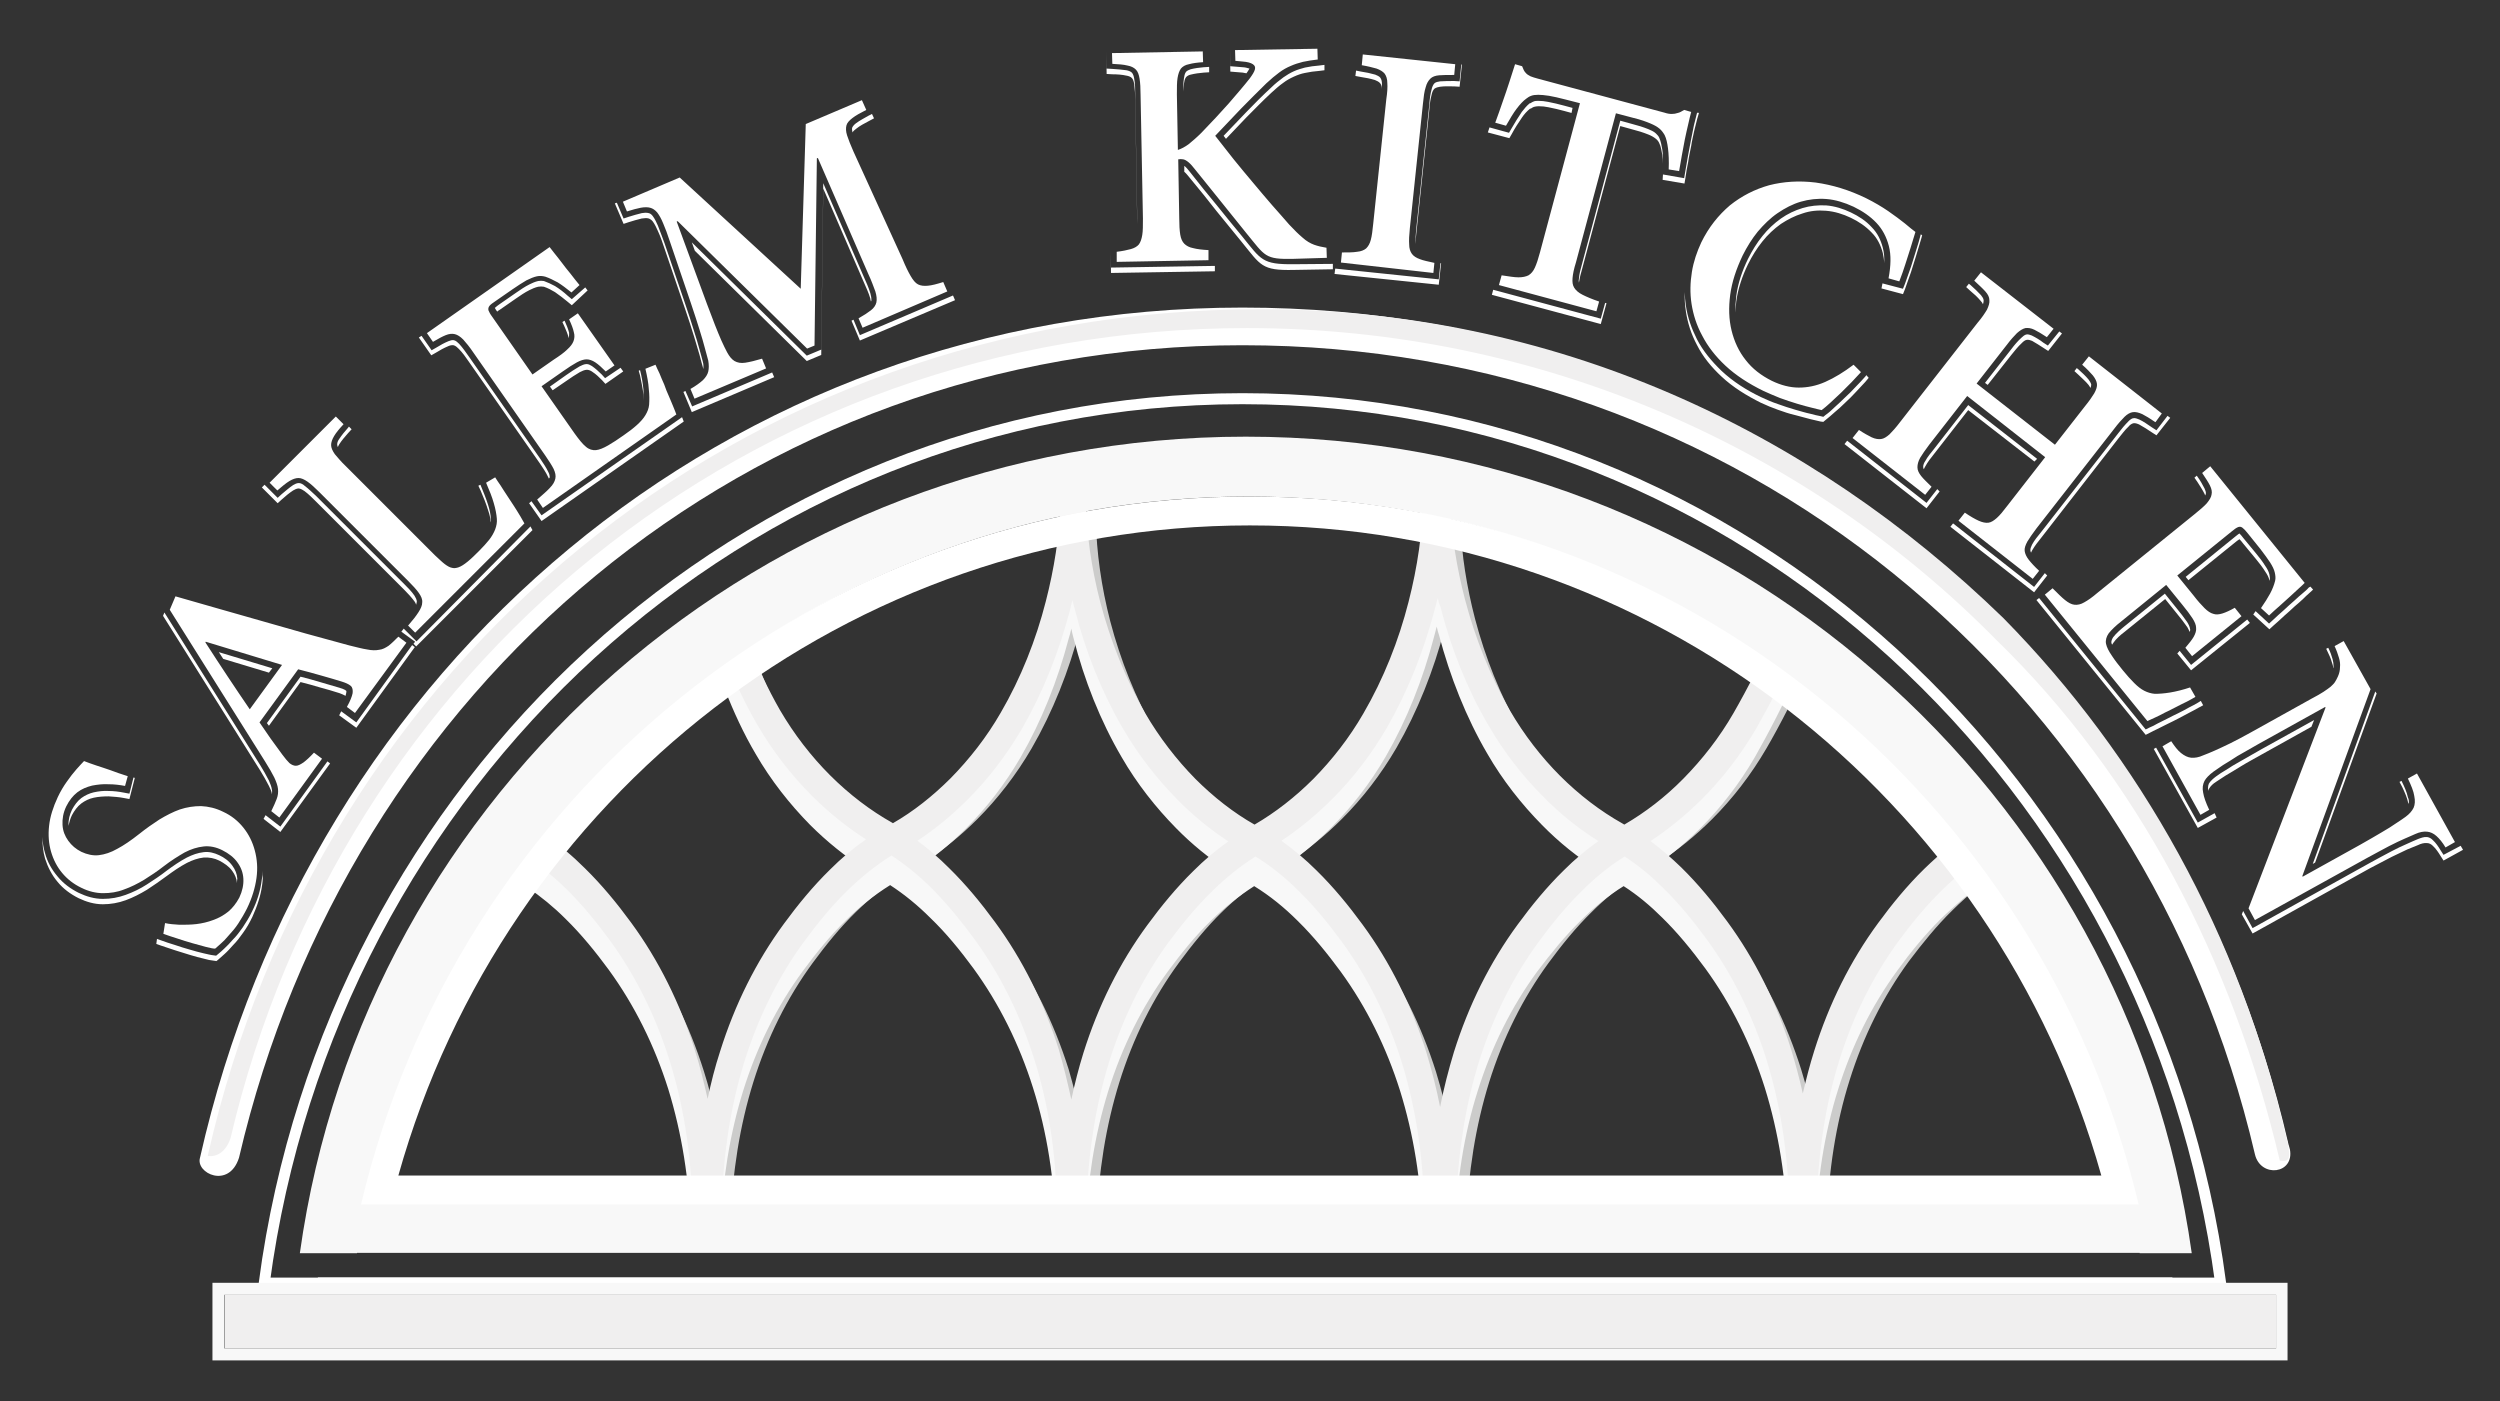
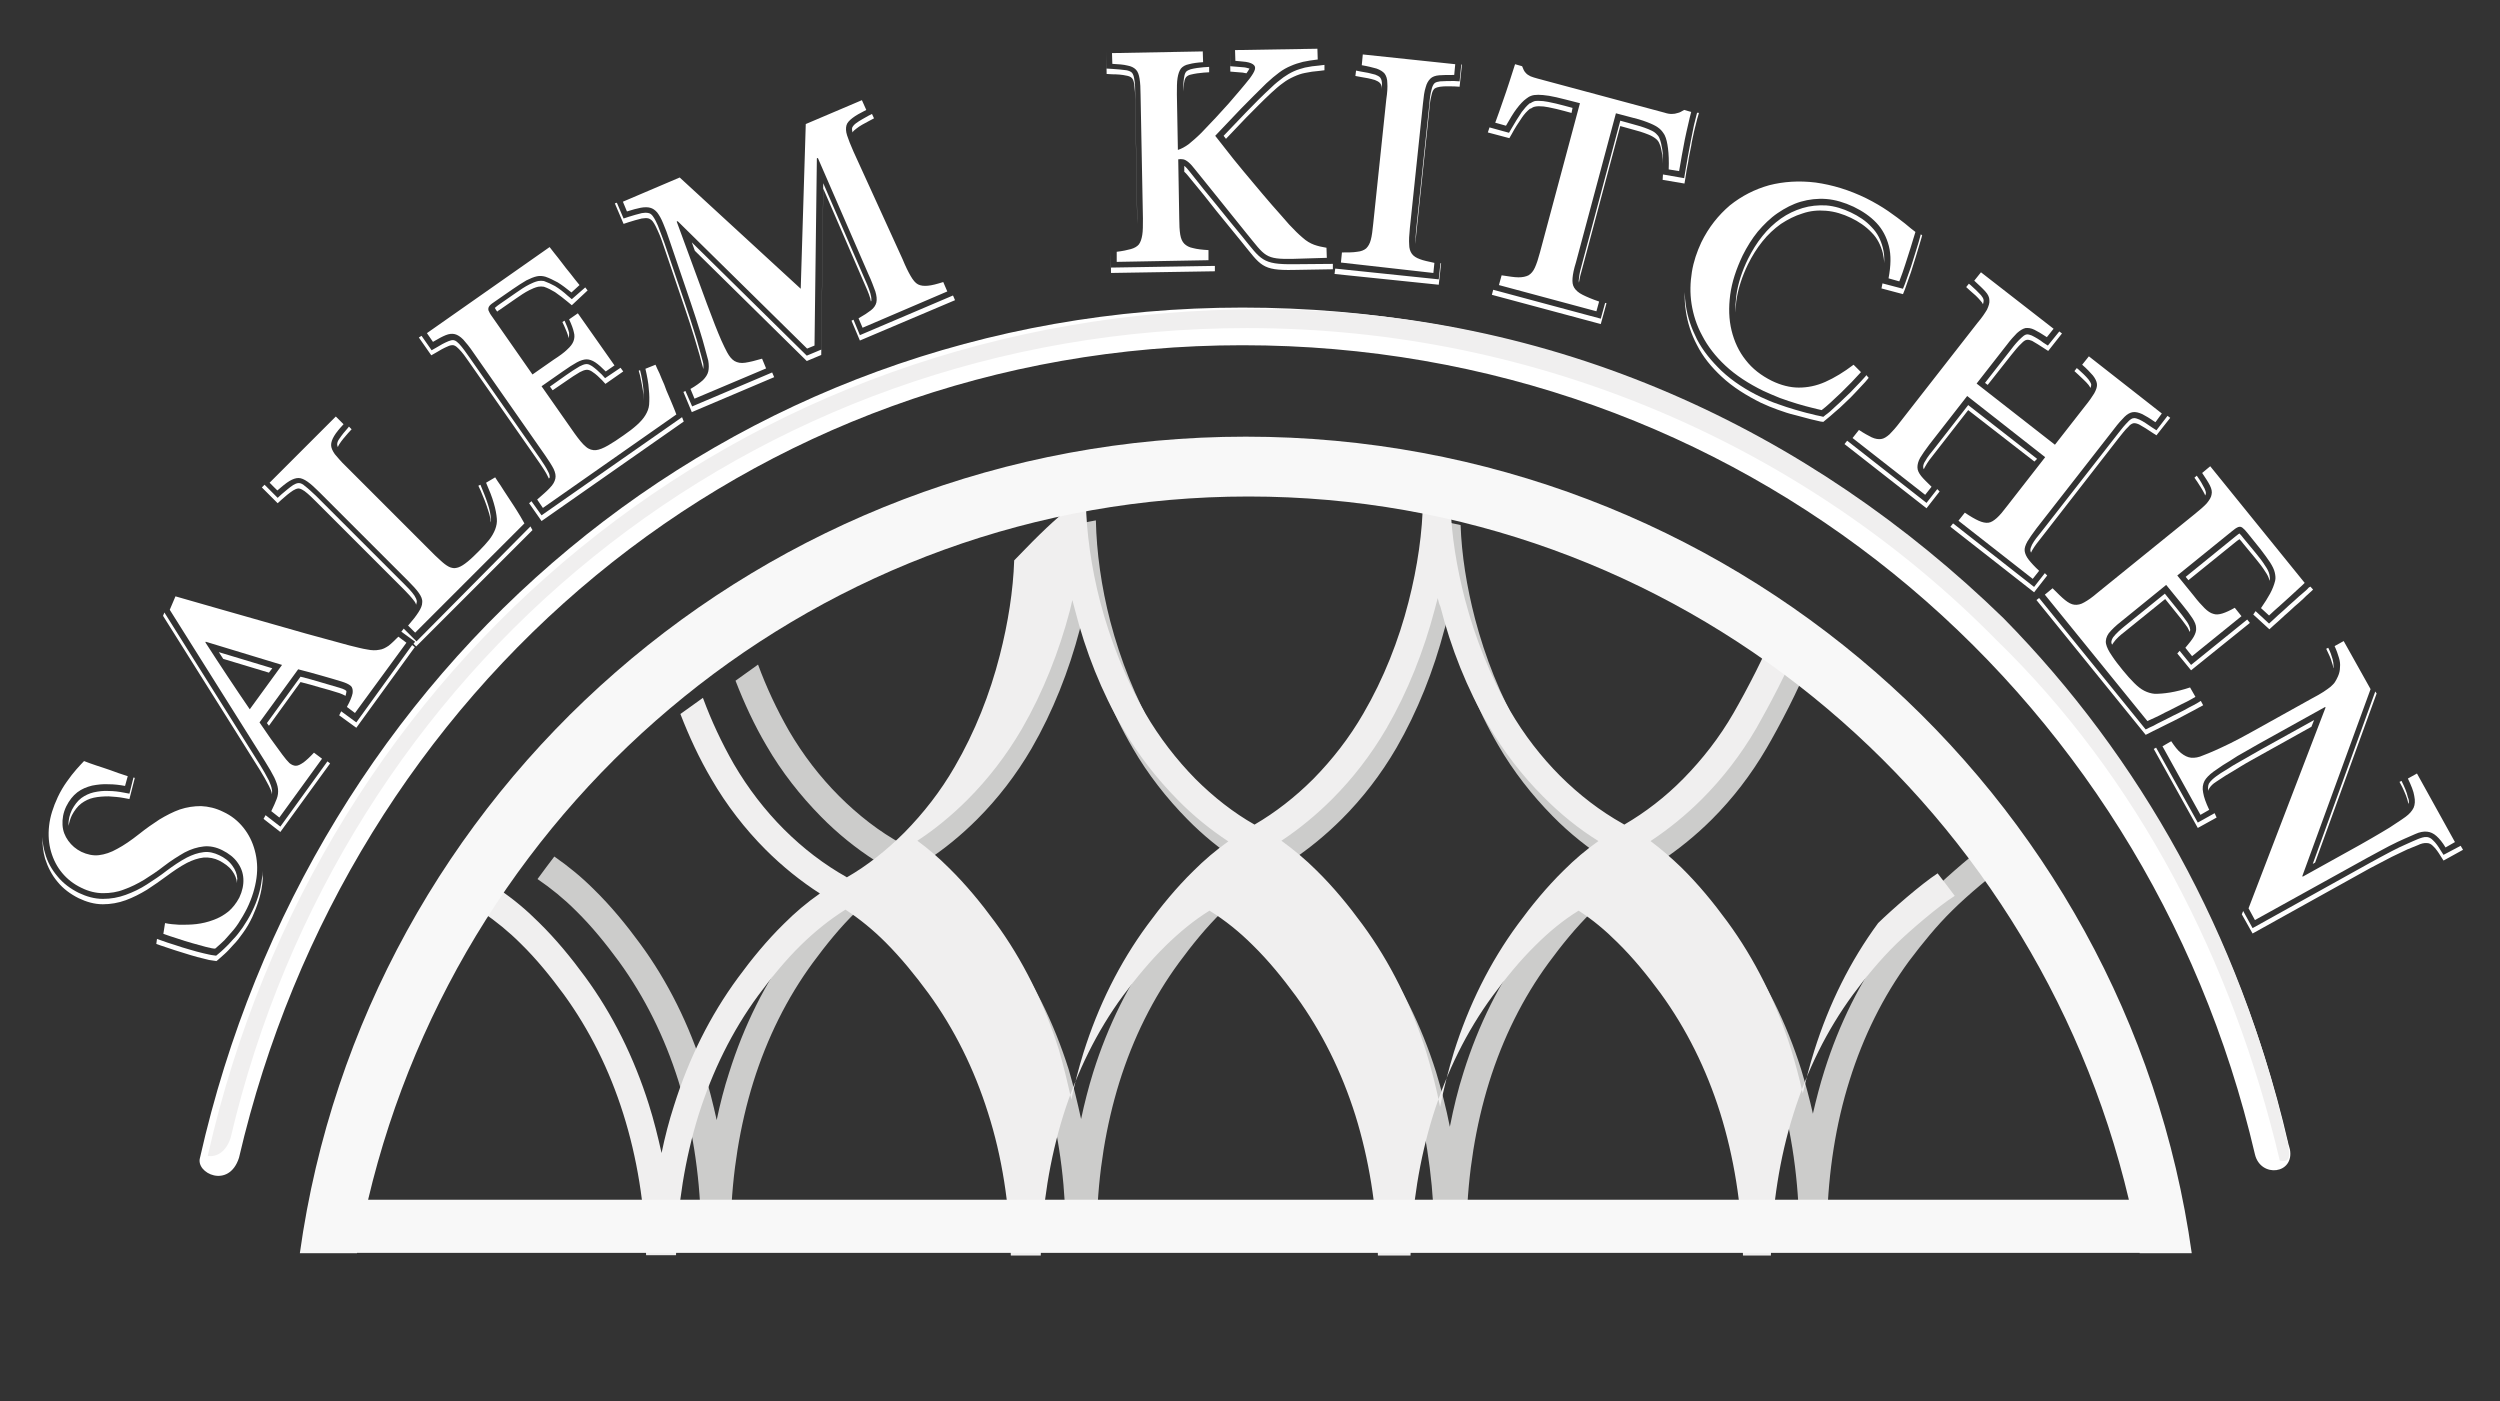
<svg xmlns="http://www.w3.org/2000/svg" version="1.0" id="Layer_1" x="0px" y="0px" viewBox="0 0 743.7 416.8" style="enable-background:new 0 0 743.7 416.8;" xml:space="preserve">
  <rect x="0" y="0" width="743.7" height="416.8" fill="#333333" stroke="none" />
  <style type="text/css">
	.st0{fill:none;stroke:#FFFFFF;stroke-width:3.279;stroke-miterlimit:2.613;}
	.st1{fill:#CCCCCB;}
	.st2{fill:#F8F8F8;}
	.st3{fill:#F0EFEF;}
	.st4{fill-rule:evenodd;clip-rule:evenodd;fill:#F8F8F8;}
	.st5{fill-rule:evenodd;clip-rule:evenodd;fill:#FFFFFF;}
	.st6{fill:#FFFFFF;}
	.st7{fill-rule:evenodd;clip-rule:evenodd;fill:#F0EFEF;}
</style>
  <g>
-     <path class="st0" d="M369.6,118.6c148.4,0,271.2,114.5,291,263.1h-16l0-0.1H96.2l0,0.1H78.6C98.4,233.1,221.2,118.6,369.6,118.6z" />
    <path class="st1" d="M326,154.8c0.2,9.4,1.6,19.7,4.3,30.1c3,11.4,7.5,22.8,13.4,33.1c4.2,7.2,9.3,13.8,14.9,19.4   c5.4,5.4,11.4,10.1,17.6,13.6c6.2-3.6,12.1-8.2,17.5-13.6c5.6-5.7,10.7-12.2,14.9-19.4c6-10.3,10.5-21.7,13.4-33.1   c2.7-10.5,4.2-21,4.3-30.4c2.7,0.5,5.5,1.1,8.2,1.7c0.3,8.8,1.8,18.3,4.3,27.9c3,11.4,7.5,22.8,13.4,33.1   c4.2,7.2,9.3,13.8,14.9,19.4c5.7,5.7,12,10.6,18.6,14.2c0.2,0.1,0.3,0.2,0.5,0.3c6.2-3.6,12.2-8.2,17.6-13.6   c5.6-5.7,10.7-12.2,14.9-19.4c3.8-6.6,9.8-18,12.4-25.2c2.3,1.6,4.5,3.2,6.8,4.8c-2.7,7.1-8.6,18.4-12.4,24.9   c-4.6,7.9-10.1,15-16.2,21.1c-4.8,4.8-10,9-15.3,12.5c3.2,2.4,6.2,5,9.1,7.8c5.1,5,9.6,10.5,13.7,16.1c8.3,11.3,14.6,24.1,19,38   c1.3,4.3,2.5,8.7,3.5,13.2c1-4.3,2.1-8.6,3.4-12.7c4.4-14,10.7-26.7,19-38c4.1-5.6,8.6-11.1,13.7-16.1c4.1-4,12.8-11.6,17.7-14.8   c1.7,2.2,3.4,4.4,5.1,6.7c-4.8,3-13.4,10.4-17.4,14.4c-4.7,4.6-8.9,9.8-12.9,15.1c-7.7,10.5-13.6,22.4-17.7,35.5   c-4.1,13-6.3,27.2-6.7,42.1h-8.3c-0.4-15.1-2.7-29.4-6.8-42.5c-4.1-13-10-24.9-17.7-35.5c-3.9-5.3-8.1-10.5-12.9-15.1   c-3.5-3.5-7.3-6.7-11.5-9.4c-4.7,2.9-8.9,6.4-12.8,10.3c-4.7,4.6-8.9,9.8-12.8,15.1c-7.7,10.5-13.6,22.4-17.7,35.5   c-4,12.9-6.3,26.9-6.7,41.7h-9.7c-0.5-14.8-2.7-28.8-6.7-41.7c-4.1-13-10-24.9-17.7-35.5c-3.9-5.3-8.1-10.5-12.9-15.1   c-3.9-3.9-8.2-7.4-12.9-10.3c-4.7,2.9-9,6.5-12.9,10.3c-4.7,4.6-8.9,9.8-12.8,15.1c-7.7,10.5-13.6,22.4-17.7,35.5   c-4,12.9-6.3,26.9-6.7,41.7H317c-0.4-15.1-2.6-29.4-6.8-42.5c-4.1-13-10-24.9-17.7-35.5c-3.9-5.3-8.1-10.5-12.8-15.1   c-3.6-3.6-7.6-6.9-11.9-9.7c-4.8,3-9.2,6.6-13.2,10.5c-4.7,4.6-8.9,9.8-12.8,15.1c-7.7,10.5-13.6,22.4-17.7,35.5   c-4,12.9-6.3,26.9-6.7,41.7h-8.9c-0.4-15-2.7-29.1-6.7-42.1c-4.1-13-10-24.9-17.7-35.5c-3.9-5.3-8.1-10.5-12.8-15.1   c-3.5-3.5-7.3-6.6-11.4-9.4c1.7-2.3,3.3-4.5,5-6.7c4.2,2.9,8.2,6.2,11.8,9.8c5.1,5,9.6,10.5,13.7,16.1c8.3,11.3,14.6,24.1,19,38   c1.5,4.7,2.7,9.6,3.8,14.5c1-4.8,2.2-9.5,3.7-14.1c4.4-14,10.7-26.7,19-38c4.1-5.6,8.6-11.1,13.7-16.1c3.3-3.3,6.8-6.3,10.7-9   c-5.6-3.6-11.1-8-16.1-13.1c-6.1-6.2-11.7-13.3-16.2-21.1c-3.6-6.1-6.6-12.6-9.2-19.3c2.2-1.6,4.5-3.2,6.7-4.8   c2.5,6.8,5.6,13.4,9.2,19.7c4.2,7.2,9.3,13.8,14.9,19.4c5.7,5.7,12,10.6,18.6,14.2l0.1,0.1c6.1-3.5,11.9-8.1,17.2-13.4   c5.6-5.7,10.7-12.2,14.9-19.4c6-10.3,10.5-21.7,13.4-33.1c2.5-9.7,4-19.4,4.3-28.4C320.5,155.9,323.2,155.3,326,154.8 M430.6,183.7   c-0.3,1.2-0.5,2.3-0.9,3.5c-3.2,12.2-8,24.4-14.3,35.3c-4.6,7.9-10.1,15-16.2,21.1c-4.7,4.7-9.8,8.9-15.1,12.4   c3.7,2.7,7.2,5.6,10.4,8.8c5.1,5,9.6,10.5,13.7,16.1c8.3,11.3,14.6,24.1,19,38c1.6,5.3,3,10.7,4.1,16.3c1.1-5.6,2.4-11,4.1-16.3   c4.4-14,10.7-26.7,19-38c4.1-5.6,8.6-11.1,13.7-16.1c3.2-3.1,6.6-6.1,10.3-8.7c-5.8-3.7-11.4-8.1-16.5-13.3   c-6.1-6.2-11.7-13.3-16.2-21.1c-6.4-10.9-11.2-23.1-14.3-35.3C431.1,185.4,430.8,184.6,430.6,183.7z M321.6,332.9   c1-4.7,2.2-9.4,3.6-13.9c4.4-14,10.7-26.7,19-38c4.1-5.6,8.6-11.1,13.7-16.1c3.2-3.2,6.7-6.2,10.4-8.8c-5.3-3.5-10.4-7.6-15.1-12.4   c-6.1-6.2-11.7-13.3-16.2-21.1c-6.4-10.9-11.2-23.2-14.3-35.3c-0.3-1-0.5-2-0.8-3c-0.2,1-0.5,2-0.7,3c-3.2,12.2-8,24.4-14.3,35.3   c-4.6,7.9-10.1,15-16.2,21.1c-4.7,4.7-9.7,8.8-14.9,12.2c3.4,2.5,6.5,5.2,9.4,8.1c5.1,5,9.6,10.5,13.7,16.1   c8.3,11.3,14.6,24.1,19,38C319.3,322.9,320.5,327.8,321.6,332.9z" />
-     <path class="st2" d="M322.7,157.5c0.2,9.4,1.6,19.7,4.3,30.1c3,11.4,7.5,22.8,13.4,33.1c4.2,7.2,9.3,13.8,14.9,19.4   c5.4,5.4,11.4,10.1,17.5,13.6c6.2-3.6,12.1-8.2,17.5-13.6c5.6-5.7,10.7-12.2,14.9-19.4c6-10.3,10.5-21.7,13.4-33.1   c2.7-10.5,4.2-21,4.3-30.4c2.8,0.5,5.5,1.1,8.2,1.7c0.3,8.8,1.8,18.3,4.3,27.9c3,11.4,7.5,22.8,13.4,33.1   c4.2,7.2,9.3,13.8,14.9,19.4c5.7,5.7,12,10.6,18.6,14.2c0.2,0.1,0.3,0.2,0.5,0.3c6.2-3.6,12.1-8.2,17.6-13.6   c5.6-5.7,10.7-12.2,14.9-19.4c3.8-6.6,9.8-18,12.4-25.2c2.3,1.6,4.5,3.2,6.7,4.8c-2.7,7.1-8.7,18.4-12.4,24.9   c-4.6,7.9-10.1,15-16.2,21.1c-4.8,4.8-10,9-15.3,12.5c3.2,2.4,6.2,5,9.1,7.8c5.1,5,9.6,10.5,13.7,16.1c8.3,11.3,14.6,24.1,19,38   c1.3,4.3,2.5,8.7,3.5,13.2c1-4.3,2.1-8.6,3.4-12.7c4.4-14,10.7-26.7,19-38c4.1-5.6,8.6-11.1,13.7-16.1c4.1-4,12.8-11.6,17.7-14.8   c1.7,2.2,3.4,4.4,5.1,6.7c-4.8,3-13.4,10.4-17.4,14.3c-4.7,4.7-8.9,9.8-12.8,15.2c-7.7,10.5-13.6,22.4-17.7,35.5   c-4.1,13-6.3,27.2-6.7,42.1h-8.3c-0.4-15.1-2.7-29.4-6.8-42.6c-4.1-13-10-24.9-17.7-35.5c-3.9-5.3-8.1-10.5-12.8-15.1   c-3.5-3.5-7.3-6.7-11.5-9.4c-4.7,2.9-8.9,6.4-12.8,10.3c-4.7,4.6-8.9,9.8-12.9,15.1c-7.7,10.5-13.6,22.4-17.7,35.5   c-4.1,12.9-6.3,26.9-6.7,41.7h-9.7c-0.4-14.8-2.7-28.8-6.7-41.7c-4.1-13-10-24.9-17.7-35.5c-3.9-5.3-8.1-10.5-12.8-15.1   c-3.9-3.9-8.2-7.4-12.9-10.3c-4.7,3-9,6.5-12.9,10.3c-4.7,4.6-8.9,9.8-12.8,15.1c-7.7,10.5-13.6,22.4-17.7,35.5   c-4,12.9-6.3,26.9-6.7,41.7h-8.9c-0.4-15.1-2.6-29.4-6.8-42.6c-4.1-13-10-24.9-17.7-35.5c-3.9-5.3-8.1-10.5-12.9-15.1   c-3.6-3.6-7.6-6.9-11.9-9.7c-4.8,3-9.2,6.5-13.2,10.5c-4.7,4.6-8.9,9.8-12.8,15.1c-7.7,10.5-13.6,22.4-17.7,35.5   c-4,12.9-6.3,26.9-6.7,41.7h-8.9c-0.4-15-2.7-29.1-6.7-42.1c-4.1-13-10-24.9-17.7-35.5c-3.9-5.3-8.1-10.5-12.9-15.2   c-3.5-3.5-7.3-6.6-11.4-9.4c1.6-2.2,3.3-4.5,5-6.7c4.3,2.9,8.2,6.2,11.8,9.8c5.1,5,9.6,10.5,13.7,16.1c8.3,11.3,14.6,24.1,19,38   c1.5,4.7,2.7,9.6,3.7,14.5c1-4.8,2.2-9.5,3.7-14.1c4.4-14,10.7-26.7,19-38c4.1-5.6,8.6-11.1,13.7-16.1c3.3-3.3,6.9-6.3,10.7-9   c-5.6-3.6-11.1-8-16.1-13c-6.1-6.2-11.7-13.3-16.2-21.1c-3.6-6.1-6.6-12.6-9.2-19.3c2.2-1.6,4.5-3.2,6.7-4.8   c2.5,6.8,5.6,13.4,9.2,19.6c4.2,7.2,9.3,13.8,14.9,19.4c5.7,5.7,12,10.6,18.6,14.2l0.1,0.1c6.1-3.5,11.9-8.1,17.2-13.4   c5.6-5.7,10.7-12.2,14.9-19.4c6-10.3,10.5-21.7,13.4-33.1c2.5-9.7,4-19.5,4.3-28.4C317.2,158.7,320,158.1,322.7,157.5 M427.4,186.4   c-0.3,1.1-0.6,2.3-0.9,3.4c-3.2,12.2-8,24.4-14.3,35.3c-4.6,7.9-10.1,15-16.2,21.1c-4.7,4.7-9.8,8.9-15.1,12.4   c3.7,2.7,7.2,5.6,10.4,8.8c5.1,5,9.6,10.5,13.7,16.1c8.3,11.3,14.6,24.1,19,38c1.7,5.3,3,10.7,4.1,16.3c1.1-5.6,2.4-11,4.1-16.3   c4.4-14,10.7-26.7,19-38c4.1-5.6,8.6-11.1,13.7-16.1c3.2-3.2,6.6-6.1,10.3-8.7c-5.8-3.6-11.4-8.1-16.5-13.3   c-6.1-6.2-11.7-13.3-16.2-21.1c-6.4-10.9-11.2-23.2-14.4-35.3C427.8,188.2,427.6,187.3,427.4,186.4z M318.3,335.6   c1-4.7,2.2-9.4,3.6-13.9c4.4-14,10.7-26.7,19-38c4.1-5.6,8.6-11.1,13.7-16.1c3.2-3.2,6.7-6.2,10.4-8.8c-5.3-3.5-10.4-7.6-15.1-12.4   c-6.1-6.2-11.7-13.3-16.2-21.1c-6.4-10.9-11.2-23.1-14.3-35.3c-0.3-1-0.5-2-0.7-3c-0.2,1-0.5,2-0.8,3c-3.2,12.2-8,24.4-14.3,35.3   c-4.6,7.9-10.1,15-16.2,21.1c-4.7,4.7-9.7,8.8-14.9,12.2c3.4,2.5,6.5,5.2,9.4,8.1c5.1,5,9.6,10.5,13.7,16.1   c8.3,11.3,14.6,24.1,19,38C316,325.6,317.3,330.6,318.3,335.6z" />
-     <path class="st3" d="M323,149c0.2,9.4,1.6,19.7,4.3,30.1c3,11.4,7.5,22.8,13.4,33.1c4.2,7.2,9.3,13.8,14.9,19.5   c5.4,5.4,11.4,10.1,17.6,13.6c6.2-3.6,12.1-8.2,17.5-13.6c5.6-5.7,10.7-12.2,14.9-19.5c6-10.3,10.5-21.7,13.4-33.1   c2.7-10.5,4.2-21,4.3-30.4c2.7,0.5,5.5,1.1,8.2,1.7c0.3,8.8,1.8,18.3,4.3,27.9c3,11.4,7.5,22.8,13.4,33.1   c4.2,7.2,9.3,13.8,14.9,19.4c5.7,5.7,12,10.5,18.6,14.2c0.2,0.1,0.3,0.2,0.5,0.3c6.2-3.6,12.2-8.2,17.6-13.7   c5.6-5.7,10.7-12.2,14.9-19.5c3.8-6.6,9.8-18,12.4-25.2c2.3,1.6,4.5,3.2,6.8,4.8c-2.7,7.1-8.7,18.4-12.4,24.9   c-4.6,7.9-10.1,15-16.2,21.1c-4.8,4.8-10,9-15.3,12.5c3.2,2.4,6.2,5,9.1,7.8c5.1,5,9.6,10.5,13.7,16.1c8.3,11.3,14.6,24.1,19,38   c1.3,4.3,2.5,8.7,3.5,13.2c1-4.3,2.1-8.6,3.4-12.7c4.4-14,10.7-26.7,19-38c4.1-5.6,8.6-11.1,13.7-16.1c4.1-4,12.8-11.6,17.7-14.8   c1.7,2.2,3.4,4.4,5.1,6.7c-4.8,3-13.4,10.4-17.4,14.3c-4.7,4.6-9,9.8-12.9,15.1c-7.7,10.5-13.6,22.4-17.7,35.5   c-4.1,13-6.3,27.2-6.7,42.1h-8.3c-0.4-15.1-2.7-29.4-6.8-42.5c-4.1-13-10-24.9-17.7-35.5c-3.9-5.3-8.1-10.5-12.9-15.2   c-3.5-3.5-7.3-6.7-11.5-9.4c-4.7,2.9-8.9,6.4-12.8,10.3c-4.7,4.6-8.9,9.8-12.8,15.1c-7.7,10.5-13.6,22.5-17.7,35.5   c-4,12.9-6.3,26.9-6.7,41.7h-9.7c-0.4-14.8-2.7-28.8-6.7-41.7c-4.1-13-10-24.9-17.7-35.5c-3.9-5.3-8.1-10.5-12.8-15.1   c-3.9-3.9-8.2-7.4-12.9-10.3c-4.7,2.9-9,6.5-12.9,10.3c-4.7,4.6-9,9.8-12.9,15.1c-7.7,10.5-13.6,22.5-17.7,35.5   c-4,12.9-6.3,26.9-6.7,41.7h-8.9c-0.4-15.1-2.6-29.4-6.8-42.5c-4.1-13-10-24.9-17.7-35.5c-3.9-5.3-8.1-10.5-12.8-15.2   c-3.6-3.6-7.6-6.9-11.9-9.7c-4.8,3-9.2,6.6-13.2,10.5c-4.7,4.6-8.9,9.8-12.8,15.1c-7.7,10.5-13.6,22.5-17.7,35.5   c-4,12.9-6.3,26.9-6.7,41.7h-8.9c-0.4-15-2.7-29.1-6.8-42.1c-4.1-13-10-24.9-17.7-35.5c-3.9-5.3-8.1-10.5-12.8-15.1   c-3.5-3.5-7.3-6.6-11.4-9.4c1.6-2.2,3.3-4.5,5-6.7c4.3,2.9,8.2,6.2,11.8,9.8c5.1,5,9.6,10.5,13.7,16.1c8.3,11.3,14.6,24.1,19,38   c1.5,4.7,2.7,9.6,3.8,14.5c1-4.8,2.2-9.5,3.7-14.1c4.4-14,10.7-26.7,19-38c4.1-5.6,8.6-11.1,13.7-16.1c3.3-3.3,6.8-6.3,10.7-9   c-5.6-3.6-11.1-8-16.1-13c-6.1-6.1-11.7-13.3-16.2-21.1c-3.6-6.1-6.6-12.6-9.2-19.3c2.2-1.6,4.5-3.2,6.7-4.8   c2.5,6.8,5.6,13.4,9.2,19.7c4.2,7.2,9.3,13.8,14.9,19.4c5.7,5.7,12,10.5,18.6,14.2l0.1,0.1c6.1-3.5,11.9-8.1,17.2-13.4   c5.6-5.7,10.7-12.2,14.9-19.5c6-10.3,10.5-21.7,13.4-33.1c2.5-9.7,4-19.4,4.3-28.3C317.6,150.1,320.3,149.6,323,149 M427.7,177.9   c-0.3,1.1-0.6,2.3-0.9,3.4c-3.2,12.2-8,24.4-14.3,35.3c-4.6,7.9-10.1,15-16.2,21.1c-4.7,4.7-9.8,8.9-15.1,12.4   c3.7,2.7,7.2,5.6,10.4,8.8c5.1,5,9.6,10.5,13.7,16.1c8.3,11.3,14.6,24.1,19,38c1.6,5.3,3,10.7,4.1,16.3c1.1-5.6,2.5-11,4.1-16.3   c4.4-14,10.7-26.7,19-38c4.1-5.6,8.6-11.1,13.7-16.1c3.2-3.2,6.6-6.1,10.3-8.7c-5.8-3.6-11.4-8.1-16.5-13.3   c-6.1-6.1-11.7-13.3-16.2-21.1c-6.4-10.9-11.2-23.1-14.3-35.3C428.1,179.7,427.9,178.8,427.7,177.9z M318.7,327.1   c1-4.7,2.2-9.4,3.6-13.9c4.4-14,10.7-26.7,19-38c4.1-5.6,8.6-11.1,13.7-16.1c3.2-3.2,6.7-6.2,10.4-8.8c-5.3-3.5-10.4-7.6-15.1-12.4   c-6.1-6.2-11.7-13.3-16.2-21.1c-6.4-10.9-11.2-23.1-14.3-35.3c-0.3-1-0.5-2-0.8-3c-0.2,1-0.5,2-0.7,3c-3.2,12.2-8,24.4-14.3,35.3   c-4.6,7.9-10.1,15-16.2,21.1c-4.7,4.7-9.7,8.8-14.9,12.2c3.4,2.5,6.5,5.2,9.4,8.1c5.1,5,9.6,10.5,13.7,16.1   c8.3,11.3,14.6,24.1,19,38C316.4,317.1,317.6,322.1,318.7,327.1z" />
+     <path class="st3" d="M323,149c0.2,9.4,1.6,19.7,4.3,30.1c3,11.4,7.5,22.8,13.4,33.1c4.2,7.2,9.3,13.8,14.9,19.5   c5.4,5.4,11.4,10.1,17.6,13.6c6.2-3.6,12.1-8.2,17.5-13.6c5.6-5.7,10.7-12.2,14.9-19.5c6-10.3,10.5-21.7,13.4-33.1   c2.7-10.5,4.2-21,4.3-30.4c2.7,0.5,5.5,1.1,8.2,1.7c0.3,8.8,1.8,18.3,4.3,27.9c3,11.4,7.5,22.8,13.4,33.1   c4.2,7.2,9.3,13.8,14.9,19.4c5.7,5.7,12,10.5,18.6,14.2c0.2,0.1,0.3,0.2,0.5,0.3c6.2-3.6,12.2-8.2,17.6-13.7   c5.6-5.7,10.7-12.2,14.9-19.5c3.8-6.6,9.8-18,12.4-25.2c2.3,1.6,4.5,3.2,6.8,4.8c-2.7,7.1-8.7,18.4-12.4,24.9   c-4.6,7.9-10.1,15-16.2,21.1c-4.8,4.8-10,9-15.3,12.5c3.2,2.4,6.2,5,9.1,7.8c5.1,5,9.6,10.5,13.7,16.1c8.3,11.3,14.6,24.1,19,38   c1.3,4.3,2.5,8.7,3.5,13.2c1-4.3,2.1-8.6,3.4-12.7c4.4-14,10.7-26.7,19-38c4.1-4,12.8-11.6,17.7-14.8   c1.7,2.2,3.4,4.4,5.1,6.7c-4.8,3-13.4,10.4-17.4,14.3c-4.7,4.6-9,9.8-12.9,15.1c-7.7,10.5-13.6,22.4-17.7,35.5   c-4.1,13-6.3,27.2-6.7,42.1h-8.3c-0.4-15.1-2.7-29.4-6.8-42.5c-4.1-13-10-24.9-17.7-35.5c-3.9-5.3-8.1-10.5-12.9-15.2   c-3.5-3.5-7.3-6.7-11.5-9.4c-4.7,2.9-8.9,6.4-12.8,10.3c-4.7,4.6-8.9,9.8-12.8,15.1c-7.7,10.5-13.6,22.5-17.7,35.5   c-4,12.9-6.3,26.9-6.7,41.7h-9.7c-0.4-14.8-2.7-28.8-6.7-41.7c-4.1-13-10-24.9-17.7-35.5c-3.9-5.3-8.1-10.5-12.8-15.1   c-3.9-3.9-8.2-7.4-12.9-10.3c-4.7,2.9-9,6.5-12.9,10.3c-4.7,4.6-9,9.8-12.9,15.1c-7.7,10.5-13.6,22.5-17.7,35.5   c-4,12.9-6.3,26.9-6.7,41.7h-8.9c-0.4-15.1-2.6-29.4-6.8-42.5c-4.1-13-10-24.9-17.7-35.5c-3.9-5.3-8.1-10.5-12.8-15.2   c-3.6-3.6-7.6-6.9-11.9-9.7c-4.8,3-9.2,6.6-13.2,10.5c-4.7,4.6-8.9,9.8-12.8,15.1c-7.7,10.5-13.6,22.5-17.7,35.5   c-4,12.9-6.3,26.9-6.7,41.7h-8.9c-0.4-15-2.7-29.1-6.8-42.1c-4.1-13-10-24.9-17.7-35.5c-3.9-5.3-8.1-10.5-12.8-15.1   c-3.5-3.5-7.3-6.6-11.4-9.4c1.6-2.2,3.3-4.5,5-6.7c4.3,2.9,8.2,6.2,11.8,9.8c5.1,5,9.6,10.5,13.7,16.1c8.3,11.3,14.6,24.1,19,38   c1.5,4.7,2.7,9.6,3.8,14.5c1-4.8,2.2-9.5,3.7-14.1c4.4-14,10.7-26.7,19-38c4.1-5.6,8.6-11.1,13.7-16.1c3.3-3.3,6.8-6.3,10.7-9   c-5.6-3.6-11.1-8-16.1-13c-6.1-6.1-11.7-13.3-16.2-21.1c-3.6-6.1-6.6-12.6-9.2-19.3c2.2-1.6,4.5-3.2,6.7-4.8   c2.5,6.8,5.6,13.4,9.2,19.7c4.2,7.2,9.3,13.8,14.9,19.4c5.7,5.7,12,10.5,18.6,14.2l0.1,0.1c6.1-3.5,11.9-8.1,17.2-13.4   c5.6-5.7,10.7-12.2,14.9-19.5c6-10.3,10.5-21.7,13.4-33.1c2.5-9.7,4-19.4,4.3-28.3C317.6,150.1,320.3,149.6,323,149 M427.7,177.9   c-0.3,1.1-0.6,2.3-0.9,3.4c-3.2,12.2-8,24.4-14.3,35.3c-4.6,7.9-10.1,15-16.2,21.1c-4.7,4.7-9.8,8.9-15.1,12.4   c3.7,2.7,7.2,5.6,10.4,8.8c5.1,5,9.6,10.5,13.7,16.1c8.3,11.3,14.6,24.1,19,38c1.6,5.3,3,10.7,4.1,16.3c1.1-5.6,2.5-11,4.1-16.3   c4.4-14,10.7-26.7,19-38c4.1-5.6,8.6-11.1,13.7-16.1c3.2-3.2,6.6-6.1,10.3-8.7c-5.8-3.6-11.4-8.1-16.5-13.3   c-6.1-6.1-11.7-13.3-16.2-21.1c-6.4-10.9-11.2-23.1-14.3-35.3C428.1,179.7,427.9,178.8,427.7,177.9z M318.7,327.1   c1-4.7,2.2-9.4,3.6-13.9c4.4-14,10.7-26.7,19-38c4.1-5.6,8.6-11.1,13.7-16.1c3.2-3.2,6.7-6.2,10.4-8.8c-5.3-3.5-10.4-7.6-15.1-12.4   c-6.1-6.2-11.7-13.3-16.2-21.1c-6.4-10.9-11.2-23.1-14.3-35.3c-0.3-1-0.5-2-0.8-3c-0.2,1-0.5,2-0.7,3c-3.2,12.2-8,24.4-14.3,35.3   c-4.6,7.9-10.1,15-16.2,21.1c-4.7,4.7-9.7,8.8-14.9,12.2c3.4,2.5,6.5,5.2,9.4,8.1c5.1,5,9.6,10.5,13.7,16.1   c8.3,11.3,14.6,24.1,19,38C316.4,317.1,317.6,322.1,318.7,327.1z" />
    <path class="st4" d="M370.6,129.9c143.5,0,262.2,105.7,281.4,242.9h-15.5l0-0.1H106.2l0,0.1h-17C108.3,235.6,227,129.9,370.6,129.9    M633.3,356.9c-28.4-120-134.9-209.2-261.9-209.2c-127,0-233.5,89.2-261.9,209.2H633.3z" />
-     <path class="st5" d="M636.2,358.3C607.5,237.5,500,147.7,371.8,147.7c-128.2,0-235.8,89.8-264.4,210.6H636.2z M625.1,349.7   c-31.7-112.9-134.3-193.4-253.3-193.4c-119.1,0-221.6,80.5-253.3,193.4H625.1z" />
-     <path class="st2" d="M677.1,385.2H66.7v15.9h610.4V385.2z M64.9,381.6h613.9h1.7v1.8v19.5v1.8h-1.7H64.9h-1.7v-1.8v-19.5v-1.8H64.9   z" />
-     <rect x="66.8" y="385.2" class="st3" width="610.4" height="15.9" />
    <path class="st5" d="M80,200.1L66.4,196c-0.4-0.7-0.9-1.3-1.3-2l15.9,4.8L80,200.1z M732,251.6l0.7,1.2l-5.8,3.2l-0.9-1.4   c-0.6-1-1.4-2.2-2.3-3c-0.5-0.5-1.1-0.8-1.7-0.8c-0.9-0.1-1.9,0.2-2.7,0.6l0,0l0,0c-1.1,0.4-2.1,0.9-3.2,1.3   c-1.5,0.7-3.1,1.5-4.6,2.2c-2.2,1.1-4.3,2.3-6.5,3.4l-34.9,19.4l-3.2-5.7l0.4-1l2.8,5.1l34.9-19.4c2.1-1.2,4.3-2.3,6.5-3.5   c1.5-0.8,3-1.5,4.6-2.2c1-0.5,2.1-0.9,3.2-1.4l0,0l0,0c0.8-0.3,1.8-0.7,2.7-0.6c0.7,0.1,1.2,0.4,1.7,0.9c0.9,0.8,1.7,2,2.3,3   l0.9,1.4L732,251.6z M716.5,239.2c0-0.1,0-0.2-0.1-0.3l0,0c-0.3-1.6-1.1-3.3-1.8-4.8l-0.8-1.5l0.6-0.3l0.1,0.2   c0.7,1.4,1.5,3.2,1.8,4.7l0,0C716.6,237.8,716.7,238.5,716.5,239.2z M706.6,205.7l0.4,0.6l-18.3,50.3l-0.7,0.4L706.6,205.7z    M694.1,198.8c0-0.4-0.1-0.8-0.2-1.1l0,0c-0.3-1.1-0.7-2.2-1.2-3.2L692,193l0.6-0.3l0.1,0.2c0.5,1,0.9,2.1,1.2,3.2l0,0   c0.2,0.7,0.3,1.5,0.3,2.3C694.2,198.4,694.2,198.6,694.1,198.8z M658.8,241.9l0.6,1.3l-5.6,3.1l-13.1-23.5l0.7-0.4l12.4,22.3   L658.8,241.9z M687.6,216.2l-14.9,8.3c-2.1,1.2-4.2,2.3-6.3,3.6c-1.4,0.9-2.8,1.7-4.3,2.6c-1,0.6-1.9,1.3-2.9,1.9   c-0.8,0.5-1.6,1.2-2.1,2.1c-0.1,0.2-0.2,0.4-0.2,0.6c-0.1-0.7-0.1-1.5,0.2-2.2c0.5-0.8,1.3-1.5,2.1-2.1c0.9-0.7,1.9-1.3,2.9-1.9   c1.4-0.9,2.8-1.8,4.3-2.6c2.1-1.2,4.2-2.4,6.3-3.6l15.7-8.7L687.6,216.2z M651.4,188c-0.2-0.5-0.5-1-0.7-1.4   c-0.9-1.3-1.9-2.6-2.9-3.8l-3.7-4.6l-12,9.7c-1.2,0.9-2.6,2.1-3.4,3.3c-0.1,0.2-0.3,0.4-0.4,0.6c-0.1-0.2-0.1-0.4-0.2-0.5   c-0.1-0.6,0.2-1.2,0.5-1.7c0.9-1.2,2.3-2.4,3.4-3.3l12-9.7l3.7,4.6c1,1.2,2,2.5,2.9,3.8c0.4,0.6,0.8,1.4,0.9,2.1v0   C651.6,187.3,651.5,187.7,651.4,188z M668.5,184.3l0.8,1l-17.5,14.1l-4.1-5l0.7-0.8l3.4,4.2L668.5,184.3z M675.2,172.8   c0-0.1,0-0.1-0.1-0.2c-0.2-0.9-0.7-1.8-1.2-2.5c-0.8-1.3-1.8-2.6-2.8-3.8l-3.8-4.6c-0.3-0.4-0.7-0.9-1.1-1.3   c-0.4,0.2-0.8,0.6-1.1,0.8l0,0L651,172.6l-0.8-1l14.9-12.1l0,0c0.3-0.2,0.7-0.6,1.1-0.8c0.4,0.4,0.8,0.9,1.1,1.3l3.8,4.6   c1,1.2,2,2.5,2.8,3.8c0.5,0.7,1,1.6,1.2,2.5c0.1,0.5,0.2,1.1,0.1,1.7L675.2,172.8z M687.3,174.5l0.8,0.9l-1.2,1.1   c-0.6,0.5-1.1,1-1.7,1.6l0,0c-0.9,0.8-1.7,1.6-2.6,2.3c-1,0.9-2,1.9-3.1,2.8c-1.1,1-2.1,2-3.2,2.9l-1.2,1.1l-4.8-4.4l0.7-1l4,3.7   l1.2-1.1c1-1,2.1-1.9,3.2-2.9c1-0.9,2-1.9,3.1-2.8c0.9-0.8,1.7-1.6,2.6-2.3l0,0c0.6-0.5,1.2-1,1.7-1.6L687.3,174.5z M656,147.4   c-0.1-0.2-0.1-0.3-0.2-0.5c-0.6-1.2-1.4-2.4-2.1-3.5l-0.9-1.3l0.7-0.6l0.2,0.3c0.8,1.1,1.5,2.3,2.1,3.5c0.2,0.5,0.5,1.1,0.4,1.6   C656.1,147.1,656.1,147.2,656,147.4z M654.7,208.5l0.7,1.3l-1.5,0.8c-0.8,0.5-1.7,0.9-2.6,1.4c-1.1,0.6-2.1,1.1-3.2,1.7   c-1.1,0.6-2.2,1.1-3.4,1.7c-1,0.5-2,1-3,1.5c-0.8,0.4-1.5,0.7-2.2,1.1l-1.2,0.6l-32.5-40.1l0.8-0.6l31.7,39.1l1.2-0.6   c0.8-0.3,1.5-0.7,2.2-1.1c1-0.5,2-1,3-1.5c1.1-0.6,2.2-1.1,3.4-1.7c1.1-0.5,2.1-1.1,3.2-1.7c0.9-0.4,1.7-0.9,2.6-1.4L654.7,208.5z    M605.2,137.3L585.5,122l-10.2,13.1c-0.9,1.1-1.9,2.4-2.6,3.7c-0.1,0.2-0.3,0.5-0.4,0.8c-0.1-0.2-0.2-0.4-0.2-0.7   c0-0.6,0.3-1.3,0.6-1.7c0.7-1.3,1.7-2.5,2.6-3.6l10.2-13.1l20.5,16L605.2,137.3z M608.3,170.5l0.7,0.7l-3.9,5l-24.9-19.5l0.8-1   l24.1,18.9L608.3,170.5z M644.8,123.7l0.8,0.6l-4.1,5.2l-1.4-0.9c-1.2-0.8-2.4-1.6-3.7-2.3c-0.4-0.2-1.2-0.5-1.7-0.4h0   c-0.6,0.1-1.2,0.6-1.5,1c-1.1,1-2,2.3-3,3.5L607.2,160c-0.9,1.1-1.9,2.4-2.6,3.6c-0.1,0.2-0.3,0.5-0.4,0.8   c-0.1-0.2-0.2-0.4-0.2-0.6c-0.1-0.6,0.3-1.3,0.5-1.8c0.7-1.3,1.7-2.5,2.6-3.6l23.1-29.6c0.9-1.2,1.9-2.4,3-3.5   c0.4-0.4,1-0.9,1.5-0.9l0,0c0.5-0.1,1.2,0.2,1.7,0.4c1.3,0.6,2.5,1.5,3.7,2.3l1.4,0.9L644.8,123.7z M621.9,115.4   c-0.2-0.3-0.4-0.6-0.6-0.9c-0.9-1.1-2-2-3-3l-1.2-1.1l0.7-0.9l0.5,0.4c1,0.9,2.1,1.9,3,3c0.3,0.4,0.7,1,0.8,1.5   C622.1,114.7,622,115.1,621.9,115.4z M612.6,98.6l0.8,0.6l-4.1,5.2l-1.4-0.9c-1.1-0.7-2.3-1.5-3.4-2.1c-0.5-0.2-1.1-0.4-1.6-0.3   c-0.6,0.1-1.1,0.6-1.5,1c-1.1,1-2.1,2.3-3,3.4l-7.1,9l-0.8-0.6l7.8-10c0.9-1.2,1.9-2.4,3-3.4c0.4-0.4,1-0.9,1.5-1   c0.5-0.1,1.1,0.1,1.6,0.3c1.2,0.6,2.4,1.3,3.4,2.1l1.4,0.9L612.6,98.6z M589.9,90.5c-0.2-0.4-0.4-0.7-0.7-1c-0.9-1.1-2-2.1-3.1-3   l-1.2-1.1l0.8-1l0.5,0.4c1.1,1,2.2,2,3.1,3c0.3,0.4,0.8,1,0.8,1.6C590.1,89.8,590,90.1,589.9,90.5z M576.3,145.5l0.7,0.7l-3.9,5   l-24.4-19.1l0.8-1l23.6,18.5L576.3,145.5z M560.5,78.3c0-1-0.2-2-0.4-3c-0.6-2.3-1.6-4.4-3.3-6.1c-1.8-1.9-3.9-3.3-6.2-4.4   c-2.3-1.1-4.8-1.9-7.4-2.1c-2.4-0.2-4.7,0-7,0.8c-2.3,0.7-4.4,1.8-6.4,3.1c-2.1,1.5-3.9,3.2-5.5,5.2c-1.7,2.1-3.1,4.4-4.3,6.8   c-1.7,3.5-3,7.3-3.5,11.1c-0.1,1.1-0.2,2.2-0.3,3.3c0-1.6,0.1-3.3,0.3-4.9c0.5-3.9,1.8-7.6,3.5-11.1c1.2-2.4,2.6-4.7,4.3-6.8   c1.6-2,3.4-3.7,5.5-5.2c2-1.4,4.1-2.4,6.4-3.1c2.3-0.7,4.6-0.9,7-0.8c2.6,0.2,5.1,1,7.4,2.1c2.3,1.1,4.5,2.5,6.2,4.4   c1.7,1.7,2.7,3.8,3.3,6.1C560.5,75.2,560.6,76.8,560.5,78.3z M571.4,69.7l0.4,0.3l-0.3,1.1c-0.5,1.7-1,3.3-1.5,5   c-0.5,1.6-1,3.2-1.5,4.8c-0.6,1.7-1.2,3.4-1.8,5.1l-0.6,1.5l-6.4-1.7l0.3-1.5l6.1,1.6l0.6-1.5c0.6-1.7,1.2-3.4,1.8-5.1   c0.5-1.6,1-3.2,1.5-4.8C570.5,72.9,571,71.3,571.4,69.7z M528.9,121.9c-1.7-0.6-3.4-1.3-5.1-2.1l0,0c-4.2-2.1-8.3-4.6-11.7-7.8   c-2.9-2.7-5.5-5.8-7.3-9.4c-1.7-3.2-2.8-6.6-3.3-10.1c-0.3-1.9-0.4-3.7-0.3-5.6c0,1.3,0.1,2.6,0.3,3.9c0.5,3.6,1.7,6.9,3.3,10.1   c1.8,3.5,4.4,6.6,7.3,9.4c3.4,3.2,7.5,5.8,11.7,7.8l0,0c1.7,0.8,3.3,1.5,5.1,2.1c1.7,0.6,3.4,1.2,5.2,1.7c1.5,0.4,3,0.9,4.5,1.2   c1,0.3,2,0.5,3,0.7l0.8,0.2l0.6-0.5c1-0.7,1.9-1.5,2.7-2.3c1.1-1,2.1-1.9,3.2-3c1.1-1,2.2-2.1,3.2-3.2c1-1,1.9-2,2.8-3l0.3-0.4   l0.7,0.8l-1,1.2c-0.9,1-1.9,2-2.8,3c-1,1.1-2.1,2.2-3.2,3.2c-1,1-2.1,2-3.2,2.9c-0.9,0.8-1.8,1.6-2.7,2.3l-0.6,0.5l-0.8-0.1   c-1-0.2-2-0.5-3-0.7c-1.5-0.4-3-0.8-4.5-1.2C532.3,123.1,530.6,122.5,528.9,121.9z M505,33.5l0.4,0.1l-0.5,1.7   c-0.3,1.2-0.6,2.4-0.9,3.6c-0.3,1.5-0.7,3-0.9,4.5c-0.3,1.6-0.7,3.2-0.9,4.8c-0.3,1.5-0.6,3-0.8,4.6l-0.3,1.8l-6.5-1.1l0.1-1.6v0   L501,53l0.3-1.8c0.3-1.5,0.5-3,0.8-4.6c0.3-1.6,0.6-3.2,0.9-4.8c0.3-1.5,0.6-3,0.9-4.5c0.3-1.2,0.6-2.4,0.9-3.6L505,33.5z    M467.5,33.6l-2.2-0.6c-1.5-0.4-3.1-0.8-4.7-1.1c-0.9-0.2-1.9-0.3-2.9-0.3c-0.5,0-1,0.1-1.4,0.2c-0.3,0.1-0.6,0.3-0.9,0.5l-0.1,0   l-0.1,0c-0.9,0.7-1.8,1.7-2.4,2.6c-1.1,1.6-2.2,3.3-3.1,5l-0.7,1.2l-6.4-1.7l0.5-1.5l5.8,1.6l0.7-1.2c1-1.7,2-3.4,3.1-5   c0.7-0.9,1.5-1.9,2.4-2.6l0.1,0l0.1,0c0.3-0.2,0.6-0.4,0.9-0.5c0.4-0.2,1-0.2,1.4-0.2c0.9,0,2,0.1,2.9,0.3c1.6,0.3,3.2,0.7,4.7,1.1   l2.6,0.7L467.5,33.6z M477.5,90.1l0.4,0.1l-1.7,6.2l-32.4-8.7l0.4-1.5l32,8.6L477.5,90.1z M493.6,42.6c-0.2-0.5-0.6-1-1-1.3l0,0   c-0.6-0.5-1.5-1-2.3-1.3c-1.5-0.6-3.1-1.1-4.7-1.5l-3.6-1l-11.4,42.7c-0.4,1.3-0.7,2.6-0.9,3.9c-0.1-0.4-0.1-0.8,0-1.2   c0.1-1.4,0.5-2.9,0.9-4.3L482,35.9l3.6,1c1.6,0.4,3.2,0.9,4.7,1.5c0.7,0.3,1.7,0.7,2.3,1.3l0,0c0.4,0.4,0.8,0.8,1,1.3   c0.5,1.1,0.7,2.4,0.9,3.5c0.2,1.4,0.2,2.8,0.2,4.2c0-0.9-0.1-1.7-0.2-2.6C494.3,44.9,494.1,43.6,493.6,42.6z M428.5,78.3l0.2,0   l-0.7,6.4l-31-3.2l0.2-1.6l30.8,3.2L428.5,78.3z M434.7,19.2l0.2,0l-0.7,6.6l-1.6-0.1c-1.4,0-2.8-0.1-4.2,0.1   c-0.5,0.1-1.2,0.2-1.7,0.6c-0.4,0.4-0.7,1.1-0.8,1.7c-0.4,1.4-0.6,3-0.7,4.5l-3.9,37.1c-0.1,0.9-0.2,1.9-0.2,2.9   c-0.1-1.5,0.1-3,0.2-4.5l3.9-37.1c0.1-1.5,0.3-3.1,0.7-4.5c0.1-0.5,0.4-1.3,0.8-1.7c0.4-0.4,1.1-0.5,1.7-0.6   c1.4-0.1,2.8-0.1,4.2-0.1l1.6,0.1L434.7,19.2z M409,23.8c-1.3-0.4-2.8-0.7-4.2-0.9l-1.6-0.3l0.2-1.6l1.5,0.3   c1.4,0.2,2.8,0.5,4.2,0.9c0.5,0.2,1.2,0.5,1.5,0.9c0.4,0.5,0.5,1.3,0.5,1.8c0,0.5,0,1.1,0,1.7v0c0-0.6-0.1-1.3-0.5-1.8   C410.2,24.3,409.5,24,409,23.8z M359.7,19.9l0,1.6l-1.6,0.1c-1.3,0.1-2.7,0.3-3.9,0.6c-0.5,0.1-1.1,0.4-1.4,0.8   c-0.4,0.5-0.5,1.3-0.6,1.9c-0.1,0.7-0.1,1.5-0.2,2.3c0-1.3,0-2.7,0.2-3.9c0.1-0.6,0.2-1.4,0.6-1.9c0.3-0.4,0.9-0.6,1.4-0.8   c1.2-0.3,2.6-0.5,3.9-0.6L359.7,19.9z M338.3,67.2c0-0.2,0-0.4,0-0.6l-0.6-36.9c0-1.5-0.1-3.2-0.3-4.7c-0.1-0.6-0.3-1.4-0.7-1.8   c-0.4-0.4-1-0.6-1.6-0.7c-1.3-0.3-2.8-0.4-4.2-0.4l-1.7-0.1l-0.1-6.6h0l0.1,5l1.7,0.1c1.4,0.1,2.9,0.2,4.2,0.4   c0.5,0.1,1.2,0.3,1.6,0.7c0.4,0.4,0.6,1.2,0.7,1.8c0.3,1.5,0.3,3.2,0.3,4.7l0.6,36.9C338.3,65.7,338.3,66.5,338.3,67.2z    M361.4,79.1l0,1.6l-30.9,0.5l-0.1-6.4l0,0l0.1,4.8L361.4,79.1z M396.5,78.5l0,1.6l-11.7,0.2c-9.5,0.2-9.7-1.3-15.4-8.3   c-2.5-3.1-5-6.1-7.5-9.2c-2.6-3.3-5.2-6.6-7.9-9.8c-0.5-0.6-1.1-1.4-1.7-1.9l0,0l0-1.7c0,0,0,0,0.1,0c0.6,0.5,1.2,1.3,1.7,1.9   c2.6,3.3,5.2,6.6,7.9,9.8c2.5,3.1,5,6.2,7.5,9.2c5.7,7,5.9,8.4,15.4,8.3L396.5,78.5z M394,19.3l0,1.6l-1.6,0.2   c-1.4,0.1-2.8,0.3-4.2,0.6c-1.1,0.2-2.2,0.6-3.3,1.1c-1.1,0.5-2.2,1.1-3.1,1.8l0,0c-1.3,0.9-2.5,2-3.6,3c-2.6,2.4-5,4.9-7.5,7.4   c-2,2.1-4,4.2-6,6.3c-0.2-0.3-0.5-0.6-0.7-0.9c2.2-2.3,4.5-4.7,6.7-7c2.4-2.5,4.9-5,7.5-7.4c1.1-1.1,2.4-2.1,3.6-3l0,0   c1-0.7,2-1.3,3.1-1.8c1.1-0.5,2.2-0.8,3.3-1.1c1.4-0.3,2.8-0.5,4.2-0.6L394,19.3z M370.8,21.8c-0.4-0.1-0.9-0.1-1.1-0.2l-3.7-0.3   l-0.1-6.6h0l0.1,5l3.7,0.3c0.5,0,1.4,0.2,2,0.4C371.4,20.9,371.1,21.4,370.8,21.8z M283.5,87.9l0.6,1.4l-28.3,12l-2.5-5.9l0.6-0.3   l1.9,4.6L283.5,87.9z M259.4,33.9l0.6,1.3l-1.5,0.8c-1.3,0.7-2.7,1.4-3.8,2.3c-0.4,0.3-0.9,0.7-1.1,1.1c-0.1-0.5-0.2-1-0.1-1.4   c0.2-0.5,0.7-1,1.1-1.3c1.2-0.9,2.6-1.6,3.8-2.3L259.4,33.9z M209.2,109.8c0-0.2-0.1-0.3-0.1-0.5c-0.3-1.2-0.7-2.4-1-3.7   c-0.5-1.8-1.1-3.6-1.6-5.4c-0.8-2.7-1.7-5.3-2.6-8l-6.2-18.2c-0.6-1.8-1.2-3.6-2-5.3c-0.4-0.9-0.9-2-1.5-2.8   c-0.3-0.4-0.7-0.7-1.2-0.9c-0.6-0.2-1.4-0.1-2.1,0c-1.3,0.3-2.6,0.7-3.9,1.1l-1.5,0.5l-2.6-6.1l0.6-0.2l2,4.7l1.5-0.5   c1.3-0.4,2.6-0.8,3.9-1.1c0.6-0.1,1.4-0.2,2.1,0c0.5,0.1,0.9,0.5,1.2,0.9c0.6,0.8,1.1,1.9,1.5,2.8c0.7,1.7,1.3,3.5,2,5.3l6.2,18.2   c0.9,2.7,1.8,5.3,2.6,8c0.6,1.8,1.1,3.6,1.6,5.4c0.3,1.2,0.7,2.4,1,3.7C209.3,108.4,209.3,109.1,209.2,109.8z M229.7,110.8l0.6,1.4   l-24.5,10.4l-2.5-6l0.6-0.3l2,4.6L229.7,110.8z M259.1,89.7c-0.1-0.3-0.2-0.7-0.2-0.9c-0.5-1.7-1.3-3.4-2-5l-12-27.7l-0.6,49.5   l-4.3,1.8l-33.3-32.8l-0.9-2.5l34.2,33.7l4.3-1.8l0.6-49.5l12,27.7c0.7,1.6,1.5,3.3,2,5c0.2,0.7,0.4,1.6,0.3,2.3   C259.1,89.6,259.1,89.7,259.1,89.7z M184.6,109.4l0.8,1.1l-5.3,3.7l-1-1.1c-0.9-0.9-1.8-1.8-2.9-2.5l0,0c-0.4-0.3-1-0.6-1.6-0.6h0   c-0.7,0-1.5,0.4-2.1,0.7c-1.4,0.8-2.7,1.7-4,2.6l-4.1,2.8l-0.8-1.1l4.8-3.4c1.3-0.9,2.6-1.8,4-2.6c0.6-0.3,1.4-0.7,2.1-0.7h0   c0.6,0,1.1,0.3,1.6,0.6l0,0c1,0.7,2,1.6,2.9,2.5l1,1.1L184.6,109.4z M169.2,100.6L169.2,100.6c-0.3-1.2-0.8-2.4-1.3-3.5l-0.6-1.3   l0.6-0.4l0.1,0.1c0.5,1.1,1,2.3,1.3,3.5C169.3,99.5,169.3,100.1,169.2,100.6z M174.1,85.5l0.7,0.9l-4.7,4.4l-1.2-1   c-1.2-1-2.5-2-3.8-2.9c-1-0.6-2.1-1.2-3.3-1.6c-0.6-0.1-1.1-0.1-1.7,0c-0.9,0.2-1.8,0.6-2.6,1c-1.4,0.7-2.7,1.6-4,2.5l-4.9,3.4   c-0.2,0.1-0.5,0.3-0.7,0.5c-0.2-0.3-0.5-0.7-0.7-1.1c0.4-0.4,1-0.8,1.4-1.1l4.9-3.4c1.3-0.9,2.6-1.8,4-2.5c0.8-0.4,1.7-0.8,2.6-1   c0.6-0.1,1.1-0.1,1.7,0c1.1,0.4,2.2,0.9,3.3,1.5c1.3,0.8,2.6,1.8,3.8,2.9l1.2,1L174.1,85.5z M163.3,142.4c-0.1-0.2-0.2-0.4-0.3-0.6   l0,0c-0.6-1.3-1.5-2.6-2.3-3.8l-21.3-30.5c-0.9-1.3-1.8-2.6-2.9-3.7c-0.4-0.4-1-1-1.6-1.1c-0.5-0.1-1.2,0.1-1.6,0.3   c-1.2,0.5-2.5,1.2-3.6,1.9l-1.4,0.8l-3.7-5.3l0.8-0.5l3,4.3l1.4-0.8c1.1-0.7,2.4-1.4,3.6-1.9c0.5-0.2,1.1-0.4,1.6-0.3   c0.6,0.1,1.2,0.7,1.6,1.1c1,1.1,2,2.5,2.9,3.8l21.3,30.5c0.8,1.2,1.7,2.5,2.3,3.8l0,0c0.3,0.5,0.5,1.2,0.4,1.8   C163.4,142.1,163.4,142.2,163.3,142.4z M202.9,124.1L202.9,124.1l0.5,1.3L161.1,155l-3.7-5.3l0.7-0.6l3,4.2L202.9,124.1z    M191.5,119.2c0-0.6-0.1-1.2-0.1-1.8c-0.2-1.9-0.6-3.8-1-5.7l-0.4-1.4l0.4-0.2c0.5,1.9,0.8,3.8,1,5.7   C191.4,116.9,191.5,118.1,191.5,119.2z M146,155.4c-0.1-1.2-0.4-2.5-0.8-3.6c-0.6-2-1.4-3.9-2.2-5.8l-0.7-1.5l0.6-0.3l0.1,0.2   c0.8,1.9,1.6,3.9,2.2,5.8c0.4,1.3,0.8,2.8,0.8,4.2v0C146.1,154.8,146.1,155.1,146,155.4z M103.8,126.9l0.8,0.8l-1.1,1.2   c-0.9,1-1.9,2.2-2.6,3.3l0,0c-0.1,0.2-0.3,0.5-0.4,0.8c-0.1-0.3-0.2-0.5-0.2-0.8c0-0.6,0.3-1.2,0.6-1.6l0,0   c0.8-1.2,1.7-2.3,2.6-3.3L103.8,126.9z M123.8,179.9c-0.1-0.4-0.3-0.7-0.5-1c-0.9-1.2-2-2.4-3-3.4l-26.3-26.3c-1-1-2.2-2.2-3.4-3.1   c-0.4-0.3-1.1-0.7-1.7-0.8c-0.6,0-1.2,0.3-1.7,0.6c-1.2,0.8-2.3,1.7-3.4,2.7l-1.2,1.1l-4.7-4.7l0.8-0.8l3.9,3.9l1.2-1.1   c1.1-0.9,2.2-1.9,3.4-2.7c0.5-0.3,1.1-0.6,1.7-0.6c0.6,0,1.3,0.4,1.7,0.8c1.2,0.9,2.3,2,3.4,3l26.3,26.3c1,1,2.2,2.2,3,3.4   c0.3,0.5,0.7,1.2,0.7,1.8C123.9,179.3,123.9,179.6,123.8,179.9z M157.8,156.6l0.6,1.1l-34.6,34.6l-0.8-0.8l0.5-0.6l-4-2.9l-0.1-0.1   l0.7-0.9l3.8,3.8L157.8,156.6z M122.6,191.9l0.8,0.6l-17.4,24l-5.1-3.7l0.6-1.2l4.5,3.3L122.6,191.9z M80.9,236.3   c-0.1-0.9-0.5-1.7-0.9-2.5c-0.8-1.6-1.7-3.1-2.6-4.6l-28.9-46l0.4-1l28.5,45.4c0.9,1.5,1.8,3,2.6,4.6c0.4,0.9,0.8,1.9,0.9,2.8   C81,235.4,80.9,235.9,80.9,236.3z M97.4,226.5l0.8,0.6l-14.8,20.4l-5-3.9l0.6-1.1l4.4,3.4L97.4,226.5z M102.8,207   c-0.5-0.3-1.3-0.6-1.8-0.8h0l0,0c-1.9-0.6-3.9-1.2-5.8-1.7c-1.9-0.6-3.9-1.1-5.8-1.6l-9.4,13l-0.6-0.8l10-13.8   c1.9,0.5,3.9,1,5.8,1.6c1.9,0.6,3.9,1.1,5.8,1.7h0l0,0c0.6,0.2,1.6,0.5,2,0.9c0.1,0.1,0,0.5,0,0.6   C102.9,206.4,102.9,206.7,102.8,207z M70.5,262.7c-0.1-1.3-0.6-2.5-1.4-3.6c-1-1.4-2.4-2.3-3.9-3.1c-1.4-0.7-3-1-4.6-0.9   c-1.8,0.2-3.4,0.8-5,1.6c-2.1,1.1-4.1,2.5-6,3.9c-1.9,1.4-3.9,2.8-5.9,4.1c-2,1.2-4.1,2.3-6.3,3.1c-2.2,0.8-4.5,1.2-6.8,1.2   c-2.5,0-4.9-0.7-7.2-1.8c-2.4-1.2-4.6-2.8-6.3-4.9c-1.7-2-2.9-4.4-3.7-6.9c-0.6-2.1-0.8-4.3-0.8-6.4c0.1,1.6,0.3,3.2,0.8,4.8   c0.7,2.6,2,4.9,3.7,6.9c1.7,2.1,3.9,3.7,6.3,4.9c2.3,1.1,4.7,1.8,7.2,1.8c2.4,0,4.6-0.4,6.8-1.2c2.2-0.8,4.3-1.8,6.3-3.1   c2-1.3,4-2.6,5.9-4.1c1.9-1.4,3.9-2.8,6-3.9c1.6-0.8,3.2-1.4,5-1.6c1.6-0.2,3.1,0.2,4.6,0.9c1.5,0.7,2.9,1.7,3.9,3.1   c0.9,1.2,1.4,2.5,1.5,3.9C70.5,261.9,70.5,262.3,70.5,262.7z M78.2,259.1c0,1.3,0,2.7-0.2,4c-0.4,3.3-1.5,6.5-2.9,9.6   c-0.8,1.7-1.7,3.3-2.8,4.8c-0.9,1.3-1.9,2.6-3,3.7c-0.8,0.9-1.6,1.8-2.5,2.6c-0.6,0.5-1.2,1.1-1.8,1.6l-0.6,0.5l-0.7-0.1   c-1-0.1-2-0.3-3-0.6c-1.4-0.3-2.7-0.7-4.1-1.1c-1.5-0.5-3-0.9-4.5-1.4c-1.4-0.5-2.8-0.9-4.2-1.4l-1.4-0.5l0.2-1.5l1.1,0.4   c1.4,0.5,2.8,1,4.2,1.4c1.5,0.5,3,1,4.5,1.4c1.4,0.4,2.7,0.8,4.1,1.1c1,0.2,2,0.5,3,0.6l0.7,0.1l0.6-0.5c0.6-0.5,1.2-1,1.8-1.6   c0.9-0.8,1.7-1.7,2.5-2.6c1.1-1.1,2.1-2.4,3-3.7c1-1.5,2-3.1,2.8-4.8c1.5-3,2.5-6.2,2.9-9.6C78.1,260.7,78.2,259.9,78.2,259.1z    M21.4,242.5c-0.5,1-0.8,2.1-1,3.2c0-0.1,0-0.2,0-0.2c-0.1-1.6,0.3-3.1,1-4.6c0.7-1.3,1.6-2.6,2.8-3.5c1.1-0.8,2.4-1.4,3.7-1.7   c1.4-0.3,2.9-0.5,4.4-0.4c1.5,0,3.1,0.2,4.6,0.5l1.6,0.3l1.2-4.8l0.4,0.1l-1.6,6.3l-1.6-0.3c-1.5-0.3-3.1-0.4-4.6-0.5   c-1.5,0-3,0.1-4.4,0.4c-1.4,0.3-2.6,0.9-3.7,1.7C23,239.9,22.1,241.2,21.4,242.5z" />
    <path class="st6" d="M730.3,250.5L719,230.1l-2.7,1.5c1,2.1,1.7,3.8,1.9,5.2c0.3,1.4,0.2,2.6-0.2,3.5c-0.5,1-1.2,1.8-2.4,2.7   c-0.7,0.5-1.7,1.2-2.8,1.9c-1.1,0.8-2.6,1.7-4.3,2.7c-1.7,1-3.9,2.3-6.4,3.7l-17.1,9.5l-0.1-0.2l20.3-55.6l-8-14.3l-2.7,1.5   c0.6,1.3,1,2.5,1.3,3.5c0.3,1,0.4,1.9,0.3,2.8c0,0.9-0.2,1.8-0.6,2.7c-0.3,0.7-0.6,1.2-0.9,1.7c-0.3,0.5-0.8,0.9-1.3,1.4   c-0.5,0.4-1.2,0.9-2.1,1.5c-0.9,0.6-2,1.2-3.5,2l-17.8,9.9c-2.5,1.4-4.6,2.5-6.4,3.4c-1.8,0.9-3.4,1.6-4.7,2.2   c-1.3,0.6-2.4,1-3.4,1.4c-1.3,0.6-2.5,0.8-3.6,0.7c-1-0.1-2-0.6-3-1.4c-1-0.8-1.9-2-2.9-3.5l-2.6,1.5l11.3,20.4l2.6-1.5   c-1-2.1-1.6-3.8-1.8-5.1c-0.3-1.4-0.1-2.5,0.4-3.5c0.5-0.9,1.4-1.8,2.6-2.7c0.8-0.6,1.8-1.2,2.9-2c1.2-0.7,2.6-1.6,4.3-2.7   c1.7-1,3.8-2.2,6.3-3.6l19.8-11l0.1,0.2l-22.9,59.7l1.9,3.5l33.4-18.5c2.5-1.4,4.7-2.5,6.5-3.5c1.8-0.9,3.4-1.7,4.6-2.2   c1.3-0.6,2.4-1,3.2-1.4c1.3-0.6,2.5-0.8,3.5-0.7c1,0.1,1.9,0.5,2.8,1.3c0.9,0.8,1.8,1.9,2.7,3.4L730.3,250.5z M651.5,204.5   c-2.1,0.7-4.1,1.2-5.9,1.5c-1.8,0.3-3.3,0.4-4.6,0.4c-1.1-0.1-2.1-0.4-3.1-0.9c-1-0.5-2-1.3-3-2.3c-1-1-2.2-2.3-3.4-3.8   c-1.3-1.6-2.4-3-3.3-4.4c-0.9-1.3-1.5-2.5-1.7-3.5c-0.2-1,0.1-2.1,0.8-3.1c0.8-1,2-2.2,3.8-3.6l13.3-10.8l4.8,5.9   c1.3,1.6,2.3,2.9,3,4c0.7,1.1,1.1,2,1.1,2.9c0.1,0.8-0.2,1.7-0.7,2.6c-0.5,0.9-1.4,2-2.5,3.3l2,2.5l14.7-11.9l-2-2.5   c-1.4,0.8-2.7,1.4-3.7,1.7c-1,0.3-1.9,0.4-2.7,0.1c-0.8-0.2-1.7-0.8-2.6-1.7c-0.9-0.9-2-2.1-3.3-3.8l-4.8-5.9l16.3-13.2   c0.7-0.6,1.3-1,1.8-1.2c0.5-0.2,0.9-0.1,1.3,0.2c0.4,0.3,1,0.9,1.6,1.7l3.7,4.6c1.2,1.6,2.2,2.9,2.9,4c0.7,1.1,1.2,2.1,1.4,3   c0.2,0.9,0.3,1.7,0.1,2.5c-0.3,1.2-0.8,2.5-1.5,3.8c-0.7,1.3-1.6,2.7-2.7,4.3l2.4,2.2c1-1,2.1-1.9,3.2-2.9c1.1-1,2.1-1.9,3.1-2.8   c1-0.9,1.8-1.7,2.6-2.4c0.8-0.7,1.3-1.2,1.7-1.6l-28.1-34.7l-2.4,2c1,1.5,1.8,2.7,2.3,3.7c0.5,1,0.7,1.9,0.5,2.7   c-0.1,0.8-0.6,1.6-1.4,2.6c-0.8,0.9-2.1,2-3.7,3.3l-28.9,23.4c-1.5,1.3-2.8,2.2-3.9,2.8c-1,0.6-2,0.8-2.9,0.7   c-0.9-0.1-1.8-0.6-2.8-1.4c-1-0.8-2.2-2-3.7-3.5l-2.3,1.9l30.5,37.6c0.6-0.3,1.3-0.6,2.2-1c0.9-0.4,1.9-0.9,3-1.5   c1.1-0.5,2.2-1.1,3.4-1.7c1.1-0.6,2.2-1.1,3.2-1.6c1-0.5,1.8-1,2.5-1.4L651.5,204.5z M643.1,123l-21.7-17l-2,2.5   c1.4,1.2,2.4,2.3,3.2,3.2c0.7,0.9,1.1,1.7,1.2,2.5c0.1,0.8-0.2,1.7-0.8,2.8c-0.6,1-1.5,2.3-2.8,3.9l-8.9,11.4l-23.3-18.2l8.9-11.4   c1.2-1.6,2.3-2.8,3.1-3.6c0.9-0.8,1.7-1.3,2.5-1.5c0.8-0.1,1.7,0,2.7,0.5c1,0.5,2.2,1.2,3.7,2.2l2-2.5L589.3,81l-2,2.5   c1.4,1.3,2.5,2.3,3.3,3.2c0.8,0.9,1.2,1.7,1.2,2.6c0.1,0.8-0.2,1.7-0.7,2.8c-0.6,1-1.5,2.4-2.8,3.9l-23.1,29.6   c-1.2,1.6-2.3,2.8-3.1,3.6c-0.9,0.8-1.7,1.3-2.5,1.4c-0.8,0.1-1.7,0-2.8-0.5c-1-0.5-2.3-1.2-3.8-2.2l-1.9,2.4l21.6,16.9l1.9-2.4   c-1.3-1.3-2.4-2.3-3.1-3.2c-0.7-0.9-1.1-1.7-1.1-2.6c0-0.8,0.2-1.7,0.8-2.8c0.6-1,1.5-2.3,2.7-3.9l11.3-14.5l23.2,18.2l-11.3,14.5   c-1.2,1.6-2.2,2.8-3.1,3.6c-0.9,0.8-1.7,1.3-2.5,1.4c-0.8,0.1-1.8-0.1-2.9-0.6c-1.1-0.5-2.5-1.3-4.1-2.4l-1.9,2.4l22.1,17.3   l1.9-2.4c-1.4-1.3-2.4-2.4-3.1-3.3c-0.7-0.9-1.1-1.8-1.2-2.6c-0.1-0.8,0.2-1.7,0.8-2.8c0.6-1,1.5-2.3,2.7-3.9l23.1-29.6   c1.2-1.6,2.3-2.8,3.1-3.6c0.8-0.8,1.7-1.3,2.5-1.4c0.8-0.1,1.7,0.1,2.8,0.6c1,0.5,2.3,1.3,3.9,2.4L643.1,123z M551.4,108.5   c-2.9,2.2-5.7,3.9-8.4,5.1c-2.7,1.2-5.3,1.7-7.9,1.7c-2.6,0-5.3-0.7-8-2c-3.2-1.6-5.8-3.6-7.8-6.2c-2-2.5-3.4-5.5-4.2-8.8   c-0.8-3.3-0.9-6.8-0.4-10.6c0.5-3.8,1.8-7.7,3.7-11.7c1.3-2.6,2.8-5,4.5-7.1c1.8-2.1,3.7-4,5.9-5.5c2.2-1.5,4.5-2.7,6.9-3.4   c2.4-0.7,5-1,7.6-0.8c2.6,0.2,5.3,1,8.1,2.3c2.7,1.3,5,2.9,6.8,4.8c1.8,1.9,3,4.2,3.7,6.9c0.7,2.7,0.6,5.9-0.1,9.6l3.2,0.9   c0.7-1.8,1.3-3.5,1.8-5.1c0.5-1.6,1-3.2,1.5-4.7c0.5-1.6,1-3.2,1.5-4.9c-0.7-0.5-1.8-1.4-3.1-2.5c-1.4-1.1-3.1-2.4-5-3.7   c-1.9-1.3-4.1-2.6-6.5-3.8c-5.1-2.5-10.1-4-15.1-4.7c-4.9-0.6-9.5-0.3-13.8,0.8c-4.3,1.2-8.2,3.2-11.7,6c-3.4,2.9-6.3,6.5-8.5,11   c-1.3,2.8-2.3,5.7-2.8,8.8c-0.5,3.1-0.6,6.3-0.1,9.5c0.5,3.2,1.5,6.4,3.2,9.5c1.6,3.1,3.9,6.1,6.9,8.9c3,2.8,6.8,5.3,11.3,7.5   c1.5,0.7,3.2,1.4,4.9,2.1c1.7,0.6,3.4,1.2,5.1,1.7c1.7,0.5,3.1,0.9,4.4,1.2c1.3,0.3,2.3,0.6,2.9,0.7c0.7-0.5,1.6-1.3,2.6-2.2   c1-0.9,2-1.9,3.1-2.9c1.1-1.1,2.1-2.1,3.2-3.2c1-1.1,1.9-2,2.8-3L551.4,108.5z M499.5,50.9c0.3-1.5,0.5-3,0.8-4.6   c0.3-1.6,0.6-3.2,0.9-4.8c0.3-1.6,0.7-3.1,1-4.5c0.3-1.4,0.6-2.6,0.9-3.7l-2.1-0.6c-0.7,0.4-1.3,0.8-1.9,0.9   c-0.6,0.2-1.1,0.3-1.8,0.3c-0.6,0-1.3-0.1-2.2-0.4l-37.6-10.1c-0.9-0.2-1.6-0.5-2.2-0.7c-0.6-0.3-1.1-0.6-1.5-1.1   c-0.4-0.4-0.7-1.1-1-1.9l-2.1-0.6c-0.5,1.6-1.1,3.4-1.7,5.3c-0.6,1.9-1.3,3.9-2,5.9c-0.7,2-1.4,4.1-2.2,6.2l3.2,0.9   c1.2-2.1,2.2-3.8,3.2-5.1c1-1.3,1.9-2.3,2.9-3c0.4-0.3,0.8-0.6,1.4-0.8c0.5-0.2,1.2-0.3,2.1-0.3c0.8,0,1.9,0.1,3.2,0.3   c1.3,0.2,2.9,0.6,4.9,1.1l4.3,1.1l-11.9,44.4c-0.5,1.9-1,3.4-1.5,4.5c-0.5,1.1-1.1,1.8-1.9,2.3c-0.8,0.4-1.8,0.6-3,0.6   c-1.3,0-2.9-0.3-5-0.6l-0.8,2.9l29,7.8l0.8-2.9c-2.1-0.7-3.7-1.4-4.9-2c-1.2-0.6-2-1.3-2.5-2.1c-0.5-0.8-0.6-1.7-0.5-2.9   c0.1-1.2,0.4-2.7,1-4.6l11.9-44.4l5.3,1.4c2.1,0.5,3.7,1.1,4.9,1.6c1.2,0.5,2.1,1,2.8,1.6c0.6,0.5,1.1,1.2,1.5,1.9   c0.5,1,0.8,2.4,1,4c0.2,1.6,0.3,3.7,0.2,6.2L499.5,50.9z M426.4,81.2l0.3-3c-1.8-0.4-3.3-0.7-4.3-1.1c-1.1-0.4-1.9-0.9-2.4-1.6   c-0.5-0.7-0.8-1.6-0.8-2.8c-0.1-1.2,0-2.8,0.2-4.8l3.9-37.1c0.2-2,0.4-3.6,0.8-4.8c0.3-1.2,0.8-2,1.4-2.6c0.6-0.6,1.5-0.9,2.6-1   c1.1-0.1,2.6-0.1,4.5-0.1l0.3-3.2l-27.5-2.9l-0.3,3.2c1.8,0.3,3.3,0.7,4.4,1c1.1,0.4,1.9,0.9,2.4,1.5c0.5,0.7,0.8,1.6,0.8,2.8   c0.1,1.2,0,2.8-0.3,4.8l-3.9,37.1c-0.2,2-0.4,3.6-0.7,4.7c-0.3,1.2-0.8,2-1.4,2.6c-0.6,0.5-1.5,0.9-2.7,1c-1.2,0.2-2.7,0.2-4.5,0.2   l-0.3,3L426.4,81.2z M394.7,76.7l-0.1-3c-1.3-0.2-2.6-0.5-3.7-0.9c-1.1-0.4-2.3-1.1-3.4-2.1c-1.2-1-2.5-2.3-4-3.9   c-1.6-1.8-3.2-3.7-5.1-5.8c-1.8-2.1-3.7-4.3-5.6-6.6c-1.9-2.3-3.9-4.6-5.8-7c-1.9-2.4-3.7-4.7-5.5-7c2.6-2.7,5.2-5.5,7.7-8.1   c2.6-2.7,5.1-5.1,7.5-7.5c1.4-1.3,2.7-2.4,3.8-3.2c1.2-0.9,2.3-1.5,3.5-2c1.1-0.5,2.4-0.9,3.6-1.2c1.3-0.3,2.8-0.5,4.4-0.7   l-0.1-3.2l-24.5,0.4l0.1,3.2l2.1,0.2c1.5,0.1,2.5,0.4,3.1,0.8c0.6,0.4,0.8,0.9,0.6,1.6c-0.2,0.7-0.7,1.5-1.5,2.6   c-1.8,2.3-3.9,4.7-6.3,7.5c-2.4,2.7-5.1,5.6-8.1,8.7c-1.4,1.4-2.7,2.5-3.8,3.4c-1.1,0.8-2.2,1.4-3.2,1.7l-0.3-16.5   c0-2.1,0-3.7,0.2-4.9c0.2-1.2,0.5-2.1,1-2.8c0.5-0.6,1.3-1.1,2.4-1.3c1.1-0.3,2.5-0.5,4.2-0.6l-0.1-3.2l-27,0.5l0.1,3.2   c1.9,0.1,3.3,0.2,4.5,0.5c1.1,0.2,1.9,0.6,2.5,1.2c0.6,0.6,0.9,1.5,1.1,2.7c0.2,1.2,0.3,2.9,0.3,4.9L340,65c0,2.1,0,3.7-0.2,4.9   c-0.2,1.2-0.5,2.1-1,2.8c-0.5,0.6-1.3,1.1-2.4,1.4c-1.1,0.3-2.5,0.6-4.2,0.8l0,3l27.3-0.5l0-3c-1.9-0.1-3.5-0.3-4.6-0.6   c-1.1-0.2-2-0.7-2.6-1.3c-0.6-0.6-1-1.5-1.2-2.7c-0.2-1.2-0.3-2.9-0.3-4.9l-0.3-17.5c0.5-0.1,1-0.1,1.5,0c0.5,0.1,1,0.4,1.6,0.9   c0.6,0.5,1.2,1.2,1.9,2.1c2.7,3.3,5.3,6.6,7.9,9.8c2.6,3.2,5.1,6.3,7.4,9.2c5.6,6.8,5.4,7.8,14,7.6L394.7,76.7z M281.8,86.7   l-1.2-2.8c-1.9,0.6-3.4,1-4.6,1.1c-1.2,0.1-2.1,0-2.9-0.4c-0.8-0.4-1.5-1.3-2.2-2.5c-0.7-1.2-1.5-2.8-2.4-5l-14.6-32   c-0.9-2-1.5-3.6-1.9-4.8c-0.4-1.2-0.4-2.2-0.2-3c0.2-0.8,0.9-1.5,1.8-2.2c0.9-0.7,2.3-1.5,4.1-2.4l-1.3-2.9l-16.7,7.1l-1.5,49   l-36-33.1L185.3,60l1.2,2.9c1.6-0.5,3-0.9,4.1-1.1c1.1-0.2,2.1-0.2,2.8,0c0.8,0.2,1.5,0.7,2.1,1.4c0.6,0.8,1.2,1.8,1.8,3.3   c0.6,1.4,1.3,3.2,2,5.4l6.2,18.2c1.1,3.2,1.9,5.8,2.6,8c0.7,2.2,1.2,4,1.6,5.5c0.4,1.5,0.7,2.7,1,3.7c0.2,1.2,0.2,2.3,0,3.2   c-0.2,0.9-0.8,1.8-1.6,2.6c-0.9,0.8-2.1,1.7-3.7,2.6l1.2,2.9l21.3-9l-1.2-2.9c-2,0.6-3.7,1-5,1.2c-1.3,0.2-2.3,0-3.2-0.5   c-0.8-0.5-1.5-1.3-2.2-2.6c-0.5-1-1.1-2.1-1.7-3.5c-0.6-1.3-1.2-2.9-1.9-4.6c-0.7-1.8-1.5-3.9-2.4-6.3l-9-24.5l0.3-0.1l38.5,37.9   l2.2-0.9l0.7-55.7l0.3-0.1l15,34.5c1,2.1,1.6,3.9,2.1,5.2c0.4,1.3,0.5,2.4,0.3,3.3c-0.2,0.8-0.7,1.6-1.6,2.3   c-0.9,0.7-2.1,1.5-3.7,2.4l1.2,2.8L281.8,86.7z M192,109.7c0.5,2.2,0.9,4.2,1,6c0.2,1.8,0.2,3.3,0.1,4.7c-0.1,1.1-0.5,2.1-1.1,3.1   c-0.6,1-1.4,1.9-2.5,2.9c-1.1,1-2.4,2-4,3.1c-1.7,1.2-3.2,2.2-4.6,3c-1.4,0.8-2.6,1.3-3.6,1.4c-1,0.1-2.1-0.2-3-1   c-1-0.8-2.1-2.2-3.4-4l-9.8-14l6.3-4.4c1.7-1.2,3.1-2.1,4.2-2.7c1.1-0.6,2.1-0.9,2.9-0.9c0.8,0,1.7,0.3,2.6,0.9   c0.9,0.6,1.9,1.5,3.1,2.7l2.6-1.8l-10.9-15.5l-2.6,1.8c0.7,1.5,1.2,2.8,1.4,3.8c0.3,1,0.2,1.9-0.1,2.7c-0.3,0.8-0.9,1.6-1.9,2.5   c-0.9,0.9-2.3,1.9-4,3l-6.3,4.4l-12-17.2c-0.6-0.8-0.9-1.4-1.1-1.9c-0.1-0.5,0-0.9,0.3-1.3c0.3-0.4,1-0.9,1.9-1.5l4.9-3.4   c1.6-1.1,3-2,4.2-2.7c1.2-0.6,2.2-1,3.1-1.2c0.9-0.2,1.7-0.1,2.5,0.1c1.2,0.4,2.4,1,3.7,1.7c1.3,0.8,2.6,1.8,4.1,3l2.4-2.2   c-0.9-1.1-1.8-2.2-2.7-3.4c-0.9-1.1-1.8-2.2-2.6-3.3c-0.8-1-1.5-2-2.2-2.8c-0.6-0.8-1.1-1.4-1.4-1.8L127,99.1l1.8,2.6   c1.5-0.9,2.8-1.6,3.8-2c1-0.4,1.9-0.5,2.7-0.3c0.8,0.2,1.6,0.7,2.5,1.6c0.8,0.9,1.9,2.2,3.1,4l21.3,30.5c1.1,1.6,2,3,2.5,4   c0.5,1.1,0.7,2,0.5,2.9c-0.2,0.9-0.7,1.8-1.6,2.7c-0.9,1-2.2,2.1-3.8,3.5l1.7,2.5l39.7-27.8c-0.2-0.6-0.5-1.3-0.9-2.3   c-0.4-0.9-0.8-2-1.3-3.1c-0.5-1.1-1-2.3-1.4-3.5c-0.5-1.1-1-2.3-1.4-3.3c-0.5-1-0.9-1.9-1.2-2.6L192,109.7z M144.6,143.6   c1,2.3,1.8,4.3,2.3,6.1c0.5,1.7,0.8,3.3,0.9,4.6c0.1,1.1-0.1,2.1-0.5,3.2c-0.4,1-1,2.1-1.8,3.1c-0.8,1-1.8,2.1-2.9,3.2   c-1.2,1.2-2.3,2.3-3.4,3.2c-1.1,0.9-2,1.5-2.9,1.8c-0.7,0.2-1.3,0.3-1.9,0.1c-0.6-0.1-1.3-0.5-2.1-1.1c-0.8-0.6-1.7-1.5-2.9-2.6   l-26.5-26.5c-1.5-1.4-2.5-2.7-3.3-3.6c-0.7-1-1.1-1.9-1.1-2.7c0-0.8,0.3-1.7,0.9-2.7c0.6-1,1.5-2.1,2.8-3.5l-2.3-2.3l-19.7,19.7   l2.3,2.3c1.4-1.2,2.6-2.2,3.6-2.8c1-0.6,1.9-0.9,2.7-0.9c0.8,0,1.7,0.4,2.7,1.1c1,0.7,2.2,1.8,3.6,3.2l26.3,26.3   c1.4,1.4,2.5,2.6,3.2,3.6c0.7,1,1.1,1.9,1,2.8c0,0.9-0.4,1.8-1.1,2.9c-0.7,1.1-1.7,2.4-3.1,4l2.1,2.1l32.5-32.5   c-0.3-0.5-0.7-1.2-1.2-2.1c-0.6-0.9-1.1-1.9-1.8-2.9c-0.7-1.1-1.4-2.1-2.1-3.2c-0.7-1.1-1.4-2.1-2-3.1c-0.6-0.9-1.2-1.7-1.6-2.4   L144.6,143.6z M83.9,197.8L74.3,211c-2.2-3.2-4.4-6.5-6.6-9.8c-2.2-3.3-4.4-6.7-6.6-10.1l0.1-0.2L83.9,197.8z M120.9,191.2   l-2.4-1.8c-1.1,1.1-2,2-2.9,2.7c-0.9,0.6-1.8,1.1-2.8,1.2c-1,0.2-2.2,0.2-3.6-0.1c-1.4-0.2-3.2-0.7-5.3-1.2   c-8.6-2.3-17.2-4.7-25.8-7.2c-8.7-2.5-17.3-4.9-25.9-7.4l-1.7,4l28.4,45.2c1.2,1.9,2.1,3.5,2.7,4.7c0.6,1.3,1,2.4,1.1,3.4   c0.1,1,0,2-0.4,3c-0.4,1-0.9,2.2-1.6,3.6l2.4,1.9l12.7-17.5l-2.4-1.8c-1.2,1.3-2.3,2.3-3.1,2.9c-0.9,0.6-1.6,1-2.3,1   c-0.6,0-1.3-0.3-1.9-0.8c-0.6-0.6-1.3-1.4-2.1-2.5c-1.2-1.6-2.3-3.2-3.5-4.8c-1.1-1.6-2.2-3.2-3.3-4.8l11.5-15.8   c2.5,0.6,4.8,1.3,7,1.9c2.2,0.6,4.1,1.2,5.8,1.7c1.3,0.4,2.2,0.8,2.8,1.3c0.6,0.5,0.7,1.3,0.6,2.2c-0.2,1-0.7,2.3-1.7,4.1l2.4,1.8   L120.9,191.2z M38,230.9c-1.9-0.6-3.6-1.2-5.2-1.8c-1.5-0.5-2.9-1-4.2-1.4c-1.3-0.4-2.5-0.9-3.6-1.3c-0.6,0.6-1.4,1.5-2.3,2.5   c-0.9,1-1.8,2.2-2.8,3.6c-1,1.4-1.9,2.9-2.7,4.6c-1.4,3-2.3,5.8-2.6,8.6c-0.3,2.7-0.1,5.3,0.6,7.7c0.7,2.4,1.8,4.5,3.3,6.3   c1.5,1.8,3.4,3.3,5.7,4.4c2.2,1.1,4.4,1.6,6.5,1.6c2.1,0,4.2-0.3,6.2-1.1c2-0.7,4-1.7,6-2.9c1.9-1.2,3.9-2.5,5.8-4   c2.2-1.7,4.3-3,6.2-4.1c1.9-1,3.8-1.6,5.7-1.8c1.8-0.2,3.7,0.2,5.5,1.1c2,1,3.5,2.2,4.5,3.6c1.1,1.5,1.7,3.1,1.8,4.9   c0.1,1.8-0.3,3.7-1.2,5.6c-0.9,1.7-2,3.1-3.3,4.2c-1.4,1.1-2.8,1.9-4.5,2.5c-1.6,0.6-3.3,1-5,1.2c-1.7,0.2-3.4,0.2-5,0.2   c-1.6-0.1-3-0.2-4.3-0.5l-0.5,3.2c1.3,0.5,2.7,0.9,4.2,1.4c1.5,0.5,3,1,4.5,1.4c1.5,0.4,2.8,0.8,4,1.1c1.2,0.3,2.1,0.5,2.7,0.5   c0.4-0.4,1-0.8,1.7-1.5c0.7-0.6,1.5-1.4,2.4-2.5c0.9-1,1.9-2.1,2.8-3.5c0.9-1.4,1.8-2.9,2.6-4.5c1.5-3.1,2.4-6.1,2.8-9   c0.4-2.9,0.2-5.6-0.5-8.2c-0.7-2.6-1.8-4.8-3.4-6.8c-1.6-2-3.6-3.6-6-4.7c-2.2-1.1-4.4-1.6-6.6-1.7c-2.1,0-4.2,0.3-6.3,1   c-2,0.7-4.1,1.8-6.1,3c-2,1.3-4,2.7-6,4.3c-2.4,1.9-4.6,3.4-6.5,4.4c-1.9,1.1-3.8,1.7-5.5,1.9c-1.7,0.2-3.5-0.2-5.2-1   c-1.6-0.8-2.9-1.9-3.9-3.3c-1-1.4-1.6-2.9-1.7-4.7c-0.1-1.8,0.2-3.6,1.1-5.5c0.9-1.8,2-3.2,3.3-4.2c1.3-1,2.8-1.6,4.4-2   c1.6-0.3,3.2-0.5,4.9-0.4c1.7,0,3.3,0.2,4.9,0.5L38,230.9z" />
    <path class="st5" d="M59.5,344.4C92.4,198.5,216,91.5,369.6,91.5c153.1,0,277.9,103.8,311.2,249c0.1,0.4,0.3,0.9,0.4,1.4   c1.4,7.4-8.7,8.6-10.4,1.5C638.2,203.6,517,102.7,369.6,102.7c-147.4,0-266,102.1-298.5,241.7C68.1,353.8,58.1,349,59.5,344.4" />
    <path class="st7" d="M596,183.9c40.8,41.5,70.3,94.4,84.1,154.4c0.1,0.4,0.3,0.9,0.4,1.4c0.8,4.5,0.9,6.1-2.3,5.6   c-14.1-59.8-42.4-114.2-84.3-154.9c-56.2-57.1-135.7-92.8-222.9-92.8c-148.3,0-269.6,101.2-302.4,240.9c-1.4,4.3-4.2,5.7-6.8,5.4   c0-0.2,0.1-0.3,0.1-0.5C95,197.4,220,92,374.7,92C462.5,92,538.4,127.9,596,183.9" />
  </g>
</svg>